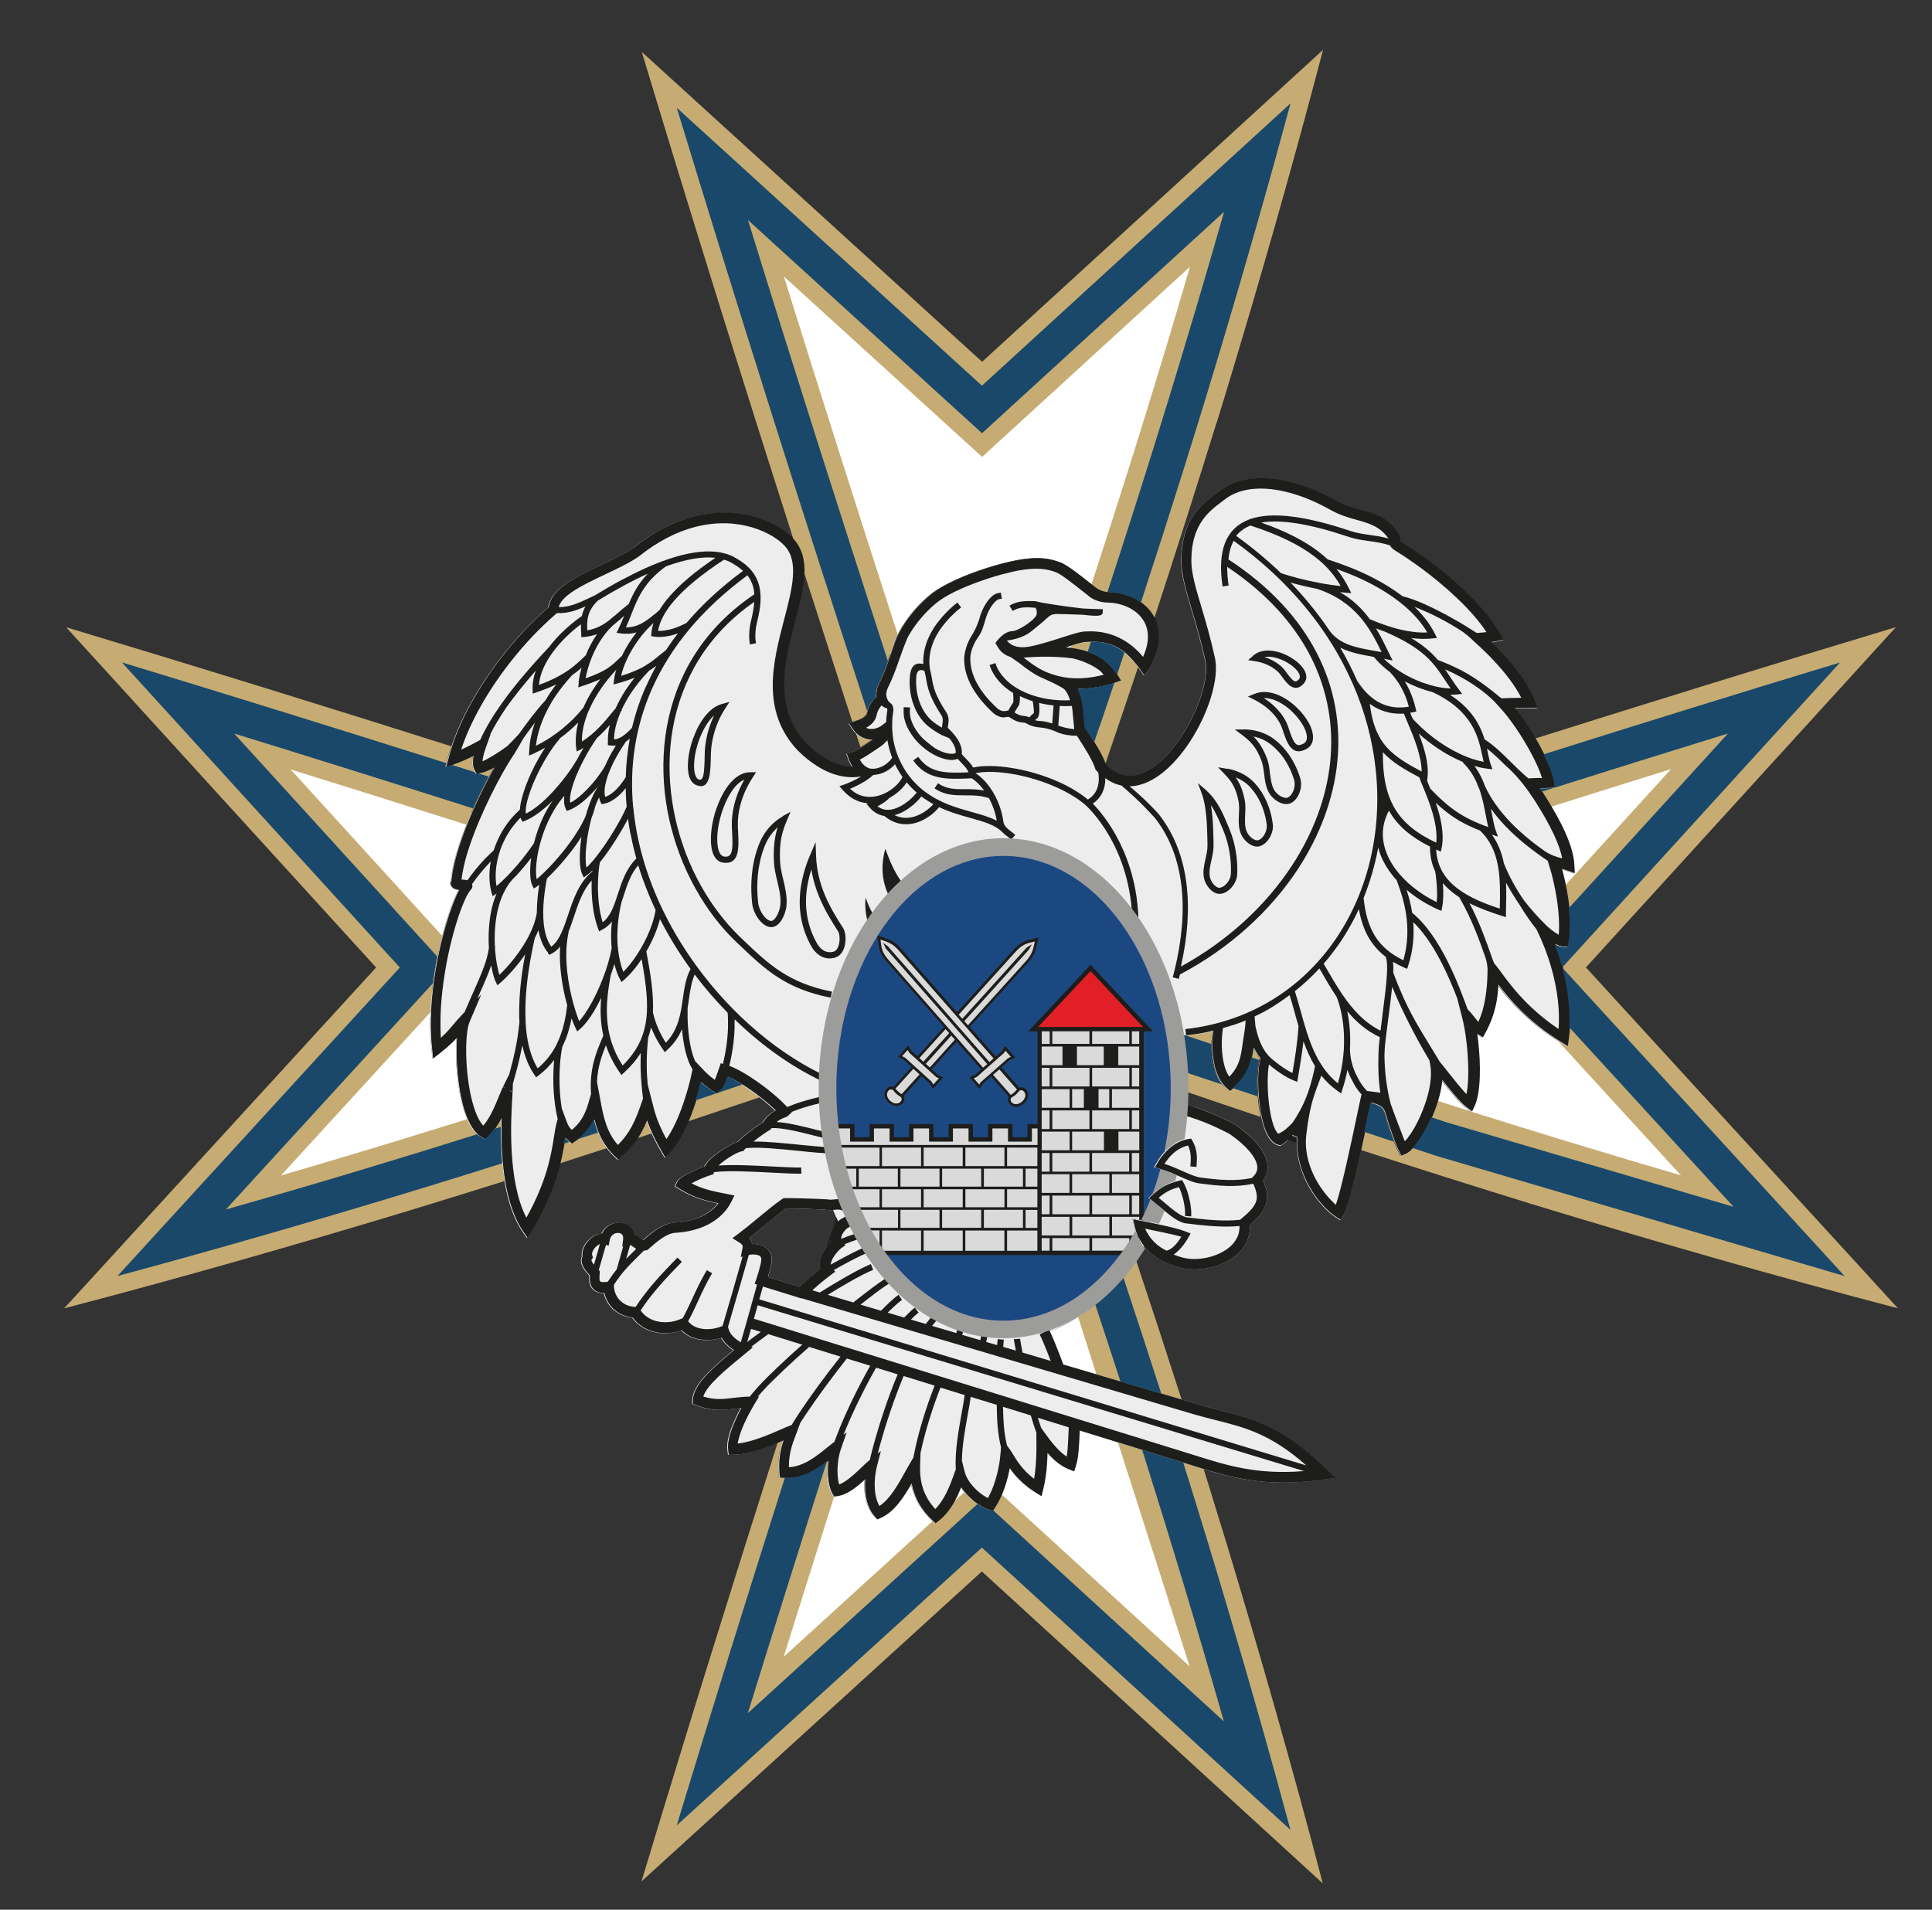
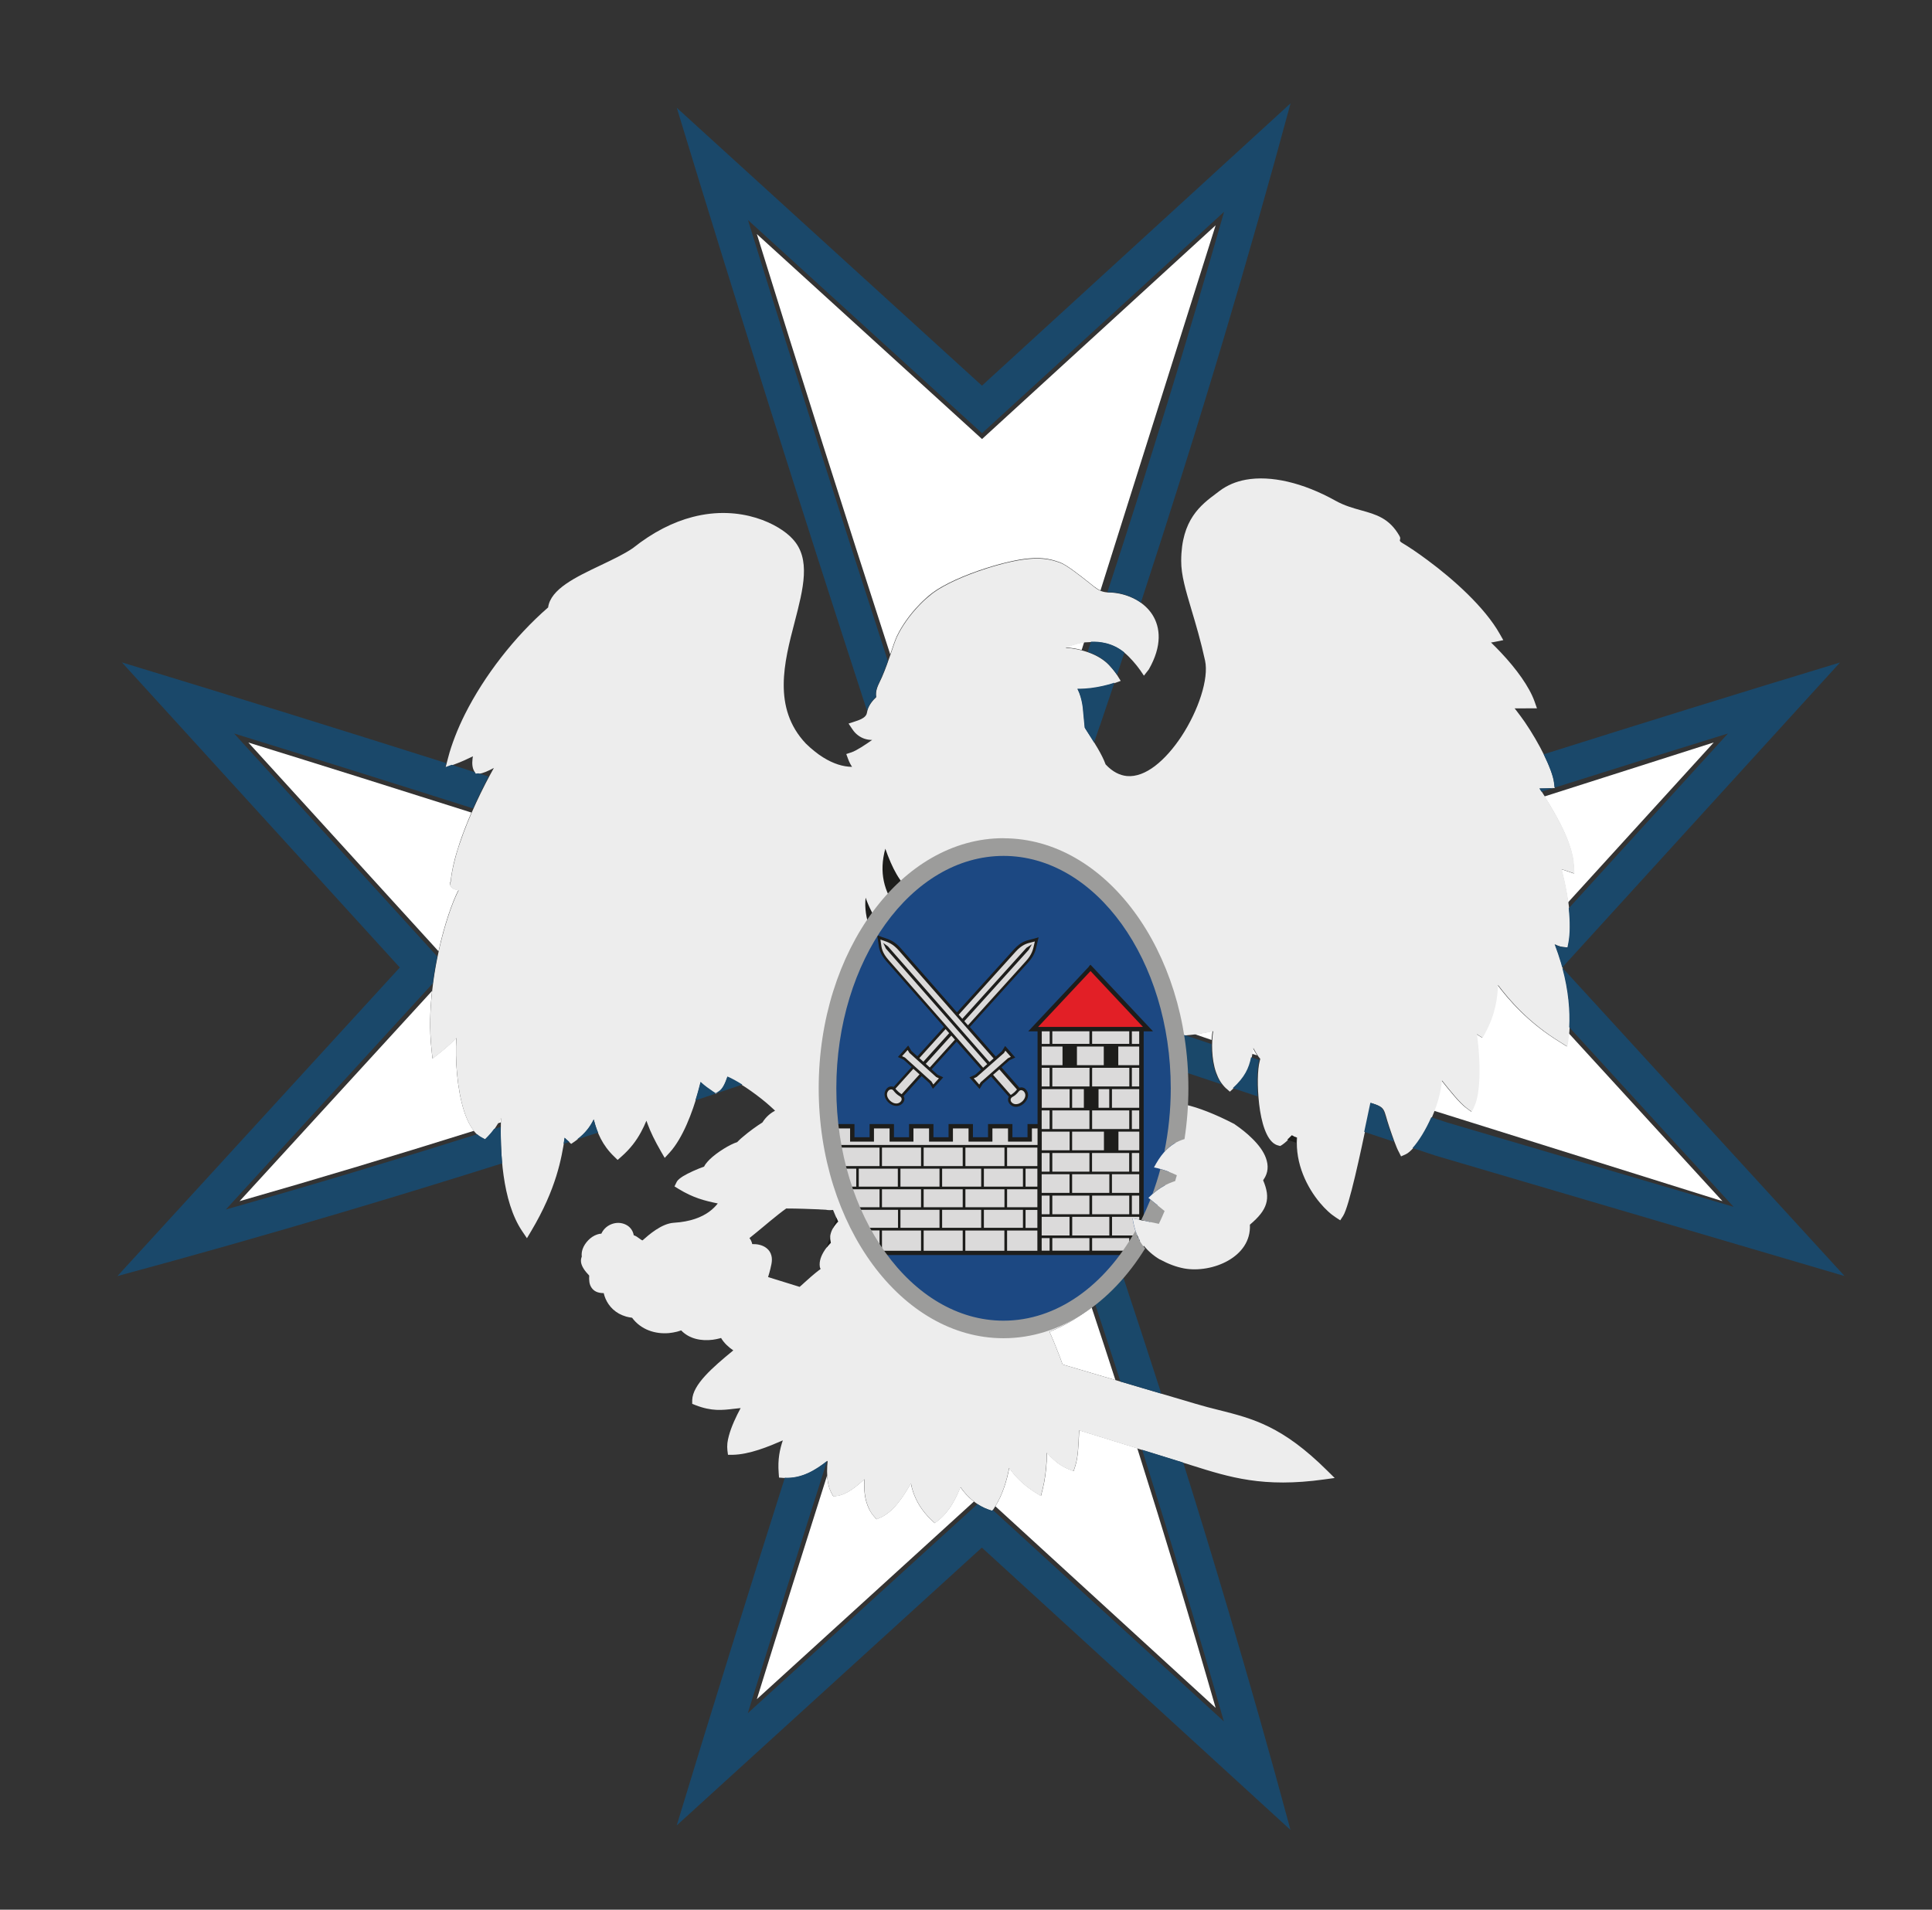
<svg xmlns="http://www.w3.org/2000/svg" id="Layer_1" version="1.1" viewBox="0 0 229 226.4">
  <rect x="0" y="0" width="229" height="226.4" fill="#333333" stroke="none" />
  <defs>
    <style>
      .st0 {
        fill: #1c4882;
      }

      .st0, .st1, .st2, .st3, .st4, .st5, .st6, .st7 {
        fill-rule: evenodd;
      }

      .st1 {
        fill: #fff;
      }

      .st2 {
        fill: #c6ac72;
      }

      .st3, .st8 {
        fill: #1d1d1b;
      }

      .st4 {
        fill: #e21f26;
      }

      .st5 {
        fill: #1a486a;
      }

      .st6 {
        fill: #dbdada;
      }

      .st7 {
        fill: #9c9c9b;
      }

      .st9 {
        fill: #ededed;
      }
    </style>
  </defs>
  <path class="st1" d="M128.51,76.11l-.3.95c-.65-.17-1.32-.27-1.94-.32.97-.32,1.8-.58,2.24-.63M105.51,77.55c-5.37-16.57-10.65-33.16-15.8-49.8l26.69,24.3,27.69-25.34-13.65,43.29c-.26-.11-.51-.27-.78-.48h0c-.23-.18-.13-.1-.5-.4-1.11-.88-2.79-2.21-3.54-2.46-.04-.01-.09-.03-.15-.05-.84-.29-2.33-.81-5.64-.06h0c-.51.11-1,.24-1.46.36-.49.14-.99.28-1.48.44-2.55.81-5.02,1.91-6.41,2.96h0c-.25.2-.5.4-.73.61-.25.22-.5.46-.74.71-1.22,1.25-2.16,2.65-2.67,3.72l-.03.05c-.25.56-.47,1.23-.72,1.97-.02.06-.04.11-.06.17M51.98,112.78l-22.54-24.75c8.82,2.73,17.64,5.51,26.44,8.3-.51,1.18-.99,2.4-1.39,3.59-.28.85-.53,1.67-.71,2.45-.17.74-.3,1.45-.36,2.1-.16.28-.08.54.18.78h0c.18.17.45.22.75.25-.72,1.38-1.67,4.06-2.37,7.27M56.17,134.06c-9.22,2.89-18.48,5.68-27.77,8.34l22.81-24.92c-.12,1.12-.2,2.25-.22,3.36-.02,1.18.02,2.36.15,3.52h0l.12,1.13.89-.7c.92-.73,1.49-1.28,1.94-1.77-.17,2.49.09,6.1.9,8.65.23.72.51,1.37.84,1.9.11.18.23.34.35.5M59.35,133.06c-.11.04-.23.07-.34.11.12-.21.24-.42.35-.64,0,.17,0,.35,0,.53M115.44,178.01l-25.73,23.43c2.74-8.85,5.52-17.69,8.33-26.53.01.23.04.46.07.68.04.27.1.53.17.76.08.25.17.48.28.68h0l.21.37.42-.06c1.16-.15,2.34-1.12,3.27-1.99-.06.83-.03,1.76.2,2.62.09.33.21.65.36.95.16.31.35.6.58.86h0l.3.33.41-.18c1.59-.69,2.72-2.45,3.65-4.08.06.32.14.64.25.97.37,1.12,1.03,2.29,2.19,3.38l.39.37.42-.33c1.31-1.03,2.09-2.59,2.62-3.94.41.6.95,1.21,1.59,1.7M134.81,171.72c3.23,10.21,6.33,20.46,9.28,30.75l-26.11-23.9c.87-1.4,1.38-3.1,1.65-4.55.59.86,1.51,1.91,3.03,2.87h0l.73.45.21-.83c.26-1.05.4-2.16.46-3.22.02-.36.03-.72.04-1.07.3.34.59.63.86.87.6.54,1.14.84,1.67,1.06l.63.26.21-.65c.31-.99.37-2.35.45-4.2l6.91,2.14-.02.02ZM129.38,154.96c.95,2.88,1.9,5.76,2.83,8.65l-6.26-1.85c-.06-.17-.12-.34-.19-.53-.1-.28-.2-.53-.29-.76-.42-1.09-.8-2.01-1.07-2.59.03-.01.07-.03.1-.04,1.72-.69,3.36-1.66,4.88-2.87M149.02,125.12l-.65-.2c.04-.23.07-.46.11-.71.18.35.37.67.54.92M185.94,122.49l18.22,19.91-34.2-10.72c.22-.58.41-1.17.56-1.77.15-.62.27-1.24.32-1.84,1.03,1.29,2.12,2.66,2.92,3.26h0l.62.46.32-.7c.7-1.51.71-4.87.38-7.75-.03-.26-.06-.51-.1-.76.04.03.09.06.13.09l.04.03h0l.51.31.31-.57c1.21-2.2,1.46-4.21,1.51-5.69,1.31,1.73,3.61,4.47,7.43,6.8h0l.81.51.13-.95c.03-.2.05-.42.07-.64M183.07,94.42l20.06-6.4-17.28,18.97c-.1-.8-.25-1.62-.42-2.4-.11-.49-.22-.98-.35-1.43-.01-.04-.02-.07-.03-.11.2.06.41.12.65.21l.86.3-.04-.91c-.11-2.71-2.16-6.15-3.46-8.22M143.61,123.29l-2.01-.69c.71-.08,1.39-.19,2.12-.38-.05.32-.09.69-.11,1.07" />
-   <path class="st2" d="M101.99,88.58c-.18-.54-.35-1.09-.53-1.63.06.06.13.12.2.17.52.4,1.11.57,1.69.56-.45.31-.92.63-1.32.88-.01,0-.02.01-.03.02M59.78,140.02c-1.61.51-3.21,1.01-4.82,1.51l-6.37,1.96c-13.6,4.12-27.25,8.03-40.99,11.62l36.98-40.41L7.84,74.36c15.25,4.59,30.46,9.3,45.64,14.11-.15.45-.28.9-.39,1.33h0l-.3,1.15,1.12-.41c.74-.27,1.48-.61,2.13-.93-.02.1-.03.2-.05.3-.07.59-.02,1.08.2,1.46l.2.35.4-.05c.45-.05,1.08-.33,1.72-.68-.99,1.76-2.23,4.24-3.24,6.78-6.93-2.21-13.87-4.39-20.82-6.55l17.97,19.73c-.5,1.91-.94,4.09-1.19,6.35-.1.89-.17,1.8-.21,2.7l-17.72,19.36c7.38-2.15,14.73-4.38,22.07-6.68.14.32.29.62.46.88.35.58.77,1.02,1.26,1.28h0l.41.22.33-.33c.65-.67,1.14-1.42,1.55-2.2-.06,2.11-.02,4.85.42,7.49M71.94,136.11c-1.87.61-3.74,1.21-5.61,1.82.29-1.16.44-2.14.57-2.95,0-.04,0-.08.02-.11.09.08.18.17.29.27l.05.04h0s0-.01-.02-.02h0s0,.01.02.02h0c.24.22.09.08,0,0h0s.04.03.06.06l.36.33.41-.28c1.18-.81,1.85-1.72,2.27-2.59.3,1.18.74,2.34,1.57,3.42M77.25,134.37c-.58.19-1.17.39-1.75.58.17-.26.33-.53.48-.79.24-.44.45-.89.64-1.35.05.15.11.3.17.46.13.34.28.71.47,1.11M90.09,130.07c-2.86.97-5.72,1.93-8.59,2.89.51-1.19.92-2.44,1.23-3.53.12-.43.22-.82.31-1.17.05.05.11.1.16.15.35.31.75.61,1.3.98l.33.22.34-.21c.49-.3.78-.99,1.05-1.77,1.09.46,2.55,1.42,3.87,2.45M142.67,174.17c.24.76.48,1.52.71,2.28l1.94,6.31c4.07,13.44,7.92,26.93,11.47,40.52l-40.41-36.98-40.34,36.74c5.24-17.39,10.64-34.74,16.15-52.05.2-.08.39-.17.58-.25-.36,1.06-.62,2.24-.49,3.88l.04.53.53.04c2.15.18,3.87-.95,5.24-2.03-.1.83-.1,1.69.01,2.43.04.27.1.53.17.76.08.25.17.48.28.68h0l.21.37.12-.02c-2.01,6.34-4.01,12.69-5.99,19.04l17.65-16.08.25.23.42-.33c.74-.58,1.31-1.33,1.76-2.12l1.32-1.21c.36.43.78.84,1.26,1.18.25.18.5.35.76.49.27.14.54.27.83.37h0l.45.15.26-.4c.32-.49.59-1.03.82-1.58l22.34,20.44-8.5-26.56,7.49,2.32c.14.04.68.21,1.21.38.48.15.95.3,1.43.45M134.6,149.23c1.85,5.56,3.67,11.12,5.46,16.7l-10.1-2.99-2.18-6.83c2.59-1.69,4.9-4.03,6.82-6.88M149.41,132.41c-2.98-1-5.96-2.01-8.94-3.03v-.63c0-2.07-.15-4.09-.43-6.01,1.35-.12,2.44-.21,3.67-.53-.2,1.31-.21,3.29.34,4.87.13.37.29.72.48,1.04.2.33.44.63.73.88h.01l.42.38.41-.38c1.83-1.67,2.1-2.92,2.37-4.8.2.38.4.72.58.98.08.11.16.22.24.31,0,.02-.05.19-.05.21-.29,1.06-.32,3.11-.08,5.16.06.53.14,1.05.25,1.55M181.94,87.56c14.23-4.49,28.49-8.9,42.78-13.21l-36.74,40.34,36.98,40.41c-14.65-3.83-29.2-8.02-43.68-12.44-6.7-2.07-13.38-4.19-20.05-6.35.29-1.31.55-2.58.78-3.65.17-.79.31-1.46.41-1.94,1.81.56,1.43.69,2.15,2.8.42,1.23.84,2.47,1.16,3.03l.25.5.54-.24c1.04-.46,2.93-3.29,3.82-6.32,1.33.42,2.66.85,3.99,1.27l.03.02h0c8.27,2.6,16.56,5.13,24.88,7.56l-14.59-15.95c.08.05.16.1.25.15h0l.81.51.13-.95c.3-2.16.23-5.28-.86-8.97-.21-.71-.46-1.45-.75-2.21h0c.14.07.28.14.42.19.19.07.37.12.54.13h0l.56.05.11-.56c.33-1.71.12-4.31-.37-6.73l12.58-13.82c-4.76,1.48-9.51,2.97-14.26,4.47-.4-.68-.79-1.29-1.1-1.78-.1-.16-.2-.31-.28-.44.61-.02,1.18,0,1.79-.06l-.08-.63c-.14-1.14-1.05-3.19-2.23-5.21M134.89,79.1c-1.28,3.83-2.57,7.66-3.88,11.48h0c-.41-1.17-1.33-2.6-2.11-3.8-.11-.18-.23-.35-.33-.52l-.19-1.99h0s-.06-1.42-.68-2.62c2.23.05,4.36-.71,4.37-.71l.73-.26-.41-.66s-.36-.57-.98-1.22c-1.12-1.17-2.9-1.78-4.53-1.99.03-.1.06-.19.1-.29.72-.23,1.3-.39,1.62-.41.1,0,.15,0,.21-.01,1.01-.06,3.11-.19,4.98,1.72h0c.51.52.88.99,1.11,1.29M144.2,50.1c-2.4,7.75-4.86,15.48-7.38,23.19-.07-.15-.16-.3-.25-.44-.47-.75-1.14-1.34-1.91-1.77-.98-.56-2.13-.85-3.2-.87h-.01c-.78-.02-1.23-.22-1.8-.67h0c-.17-.13-.16-.12-.29-.23,4.09-12.5,8.01-25.05,11.69-37.69l-24.64,22.55-23.5-21.4c4.42,14.17,8.92,28.31,13.49,42.43-.03.06-.05.11-.08.16l-.03.05c-.25.56-.47,1.23-.72,1.97-.31.89-.66,1.89-1.08,2.86h0c-.06.15-.13.3-.2.45-.31.64-.57,1.19-.46,1.91-.38.35-.99,1.03-1.1,1.85-.04.27-.21.46-.43.61-.28.19-.66.32-.96.42l-.31.1c-1.93-5.94-3.85-11.88-5.76-17.82.02-1.44-.3-2.71-1.2-3.76-6.16-19.23-12.17-38.51-18-57.85l40.34,36.74L156.82,5.91c-3.59,13.74-7.5,27.4-11.62,40.99l-.98,3.19h-.02Z" />
  <path class="st9" d="M97.9,143.42c-.1,0-.22-.01-.35-.02-.17,0-.36-.02-.53-.03-.97-.04-2.47-.1-3.83-.1-.55.39-1.2.91-1.87,1.46-.26.21-.52.43-.78.65-.59.49-1.17.97-1.71,1.4.14.17.22.33.28.51.02.07.04.13.05.2.27,0,.54.01.8.07.33.07.65.21.9.41.28.22.49.52.58.91.07.28.07.6,0,.97h0s-.02.1-.06.27c-.02.1-.04.2-.06.28-.08.32-.17.66-.28,1l3.74,1.16c.16-.13.35-.3.56-.5.47-.43,1.06-.96,1.9-1.61-.22-.67,0-1.38.37-2.01.21-.36.47-.69.71-.94.06-.06.11-.12.16-.17-.18-.53-.07-1.07.16-1.55.18-.38.46-.72.7-.96-.21-.45-.41-.91-.6-1.38-.28.03-.56.04-.84-.02M140.42,130.94c.88.19,1.77.49,2.65.83,1.08.42,2.15.92,3.21,1.47h.02l.04.04c.77.53,1.48,1.09,2.07,1.68.77.75,1.36,1.54,1.64,2.33.32.88.28,1.74-.27,2.54-.02.03-.04.06-.06.09.46,1.09.6,1.95.35,2.79s-.87,1.59-1.92,2.48c.2,3.88-4.52,5.77-7.77,5.19-.97-.18-1.89-.53-2.89-1.07h-.02c-.39-.23-.75-.49-1.09-.79-.29-.25-.55-.53-.8-.83-2.82,4.78-6.67,8.37-11.08,10.15-.03.01-.07.03-.1.04.27.58.65,1.5,1.07,2.59.09.23.18.48.29.76.07.19.13.36.19.53l15.79,4.67c.93.28,1.84.51,2.72.73,4.05,1.02,7.53,1.9,12.85,7.18l.89.88-1.24.17c-7.22,1.01-11.21-.25-15.71-1.67-.53-.17-1.07-.34-1.21-.38l-12.14-3.76c-.07,1.84-.13,3.21-.45,4.2l-.21.65-.63-.26c-.53-.22-1.07-.52-1.67-1.06-.27-.24-.55-.52-.86-.87,0,.35-.02.71-.04,1.07-.06,1.06-.2,2.17-.46,3.22l-.21.83-.73-.45h0c-1.52-.96-2.44-2.01-3.03-2.87-.28,1.5-.81,3.26-1.73,4.68l-.26.4-.45-.15h0c-.29-.1-.57-.22-.83-.37-.26-.14-.51-.3-.76-.49-.69-.51-1.29-1.16-1.72-1.8-.54,1.35-1.32,2.91-2.62,3.94l-.42.33-.39-.37c-1.17-1.1-1.83-2.26-2.2-3.38-.11-.33-.19-.65-.25-.97-.92,1.63-2.06,3.38-3.65,4.08l-.41.18-.3-.33h0c-.23-.25-.43-.54-.58-.86-.15-.3-.27-.62-.36-.95-.23-.86-.26-1.79-.2-2.62-.94.87-2.11,1.84-3.27,2l-.42.06-.21-.37c-.11-.2-.21-.43-.29-.68-.07-.23-.13-.49-.17-.76-.11-.74-.11-1.6-.01-2.43-1.37,1.07-3.09,2.2-5.24,2.03l-.53-.04-.04-.53c-.13-1.64.13-2.82.49-3.88-1.68.73-3.93,1.67-5.95,1.71h-.55l-.07-.54h0c-.03-.27-.03-.55,0-.85.03-.28.1-.58.18-.88.29-1.08.86-2.29,1.39-3.27-.26.03-.51.06-.75.08-1.42.17-2.67.32-4.58-.42l-.41-.16v-.45h0c.06-1.82,2.35-3.82,4.87-5.89-.54-.36-1.1-.87-1.45-1.47-.06.02-.12.03-.18.05-.26.07-.53.12-.81.16-1.33.17-2.77-.09-3.74-1.11-.16.06-.32.1-.48.15-.32.08-.65.14-.97.17-1.62.14-3.31-.39-4.37-1.82-.25-.03-.49-.08-.71-.14-.31-.09-.59-.21-.85-.35-1.05-.59-1.6-1.55-1.8-2.43-.72,0-1.16-.23-1.44-.64-.28-.4-.31-.89-.28-1.44-.27-.29-.53-.58-.71-.9-.26-.44-.36-.89-.17-1.35-.04-.29,0-.6.1-.89.13-.38.37-.74.67-1.05s.66-.55,1.05-.68c.16-.06.33-.09.5-.1.29-.63.82-1.02,1.39-1.19.29-.08.59-.11.87-.07.3.04.58.14.83.3.38.25.66.64.75,1.15.26.08.47.24.69.4.12.09.24.18.35.21h0c.74-.66,2.26-2,3.71-2.09,1.99-.12,3.31-.67,4.18-1.3.45-.33.78-.67,1.03-.99-1.6-.33-2.92-.67-4.64-1.72l-.49-.3.25-.51h0c.07-.14.19-.28.34-.4.11-.09.25-.18.41-.29.65-.4,1.72-.87,2.51-1.15.05-.1.1-.19.17-.29.13-.18.3-.37.5-.57.87-.84,2.4-1.78,3.25-2.04.07-.08.15-.15.23-.23.13-.13.28-.26.44-.39.73-.63,1.69-1.32,2.32-1.71.45-.72,1.03-1.15,1.5-1.4-.05-.05-.1-.1-.15-.14-.28-.27-.6-.54-.93-.83-1.48-1.23-3.28-2.46-4.56-3.01-.27.78-.56,1.47-1.05,1.77l-.34.21-.33-.22c-.55-.36-.95-.67-1.3-.98-.06-.05-.11-.1-.16-.15-.08.35-.19.74-.31,1.17-.66,2.36-1.8,5.43-3.37,7.15l-.58.63-.43-.74c-.78-1.35-1.25-2.35-1.57-3.21-.06-.16-.12-.31-.17-.46-.19.46-.4.91-.64,1.35-.55,1.02-1.27,1.98-2.34,2.92l-.43.38-.41-.4c-1.4-1.34-2.03-2.84-2.42-4.37-.42.87-1.09,1.78-2.27,2.59l-.41.28-.36-.33s-.05-.04-.06-.06h0c.09.08.24.22,0,0h0s0-.01-.02-.02h0s0,.01.02.02h0s-.05-.05-.05-.04c-.11-.1-.2-.18-.29-.27,0,.04,0,.07-.02.11-.37,2.28-.94,5.85-3.96,10.93l-.5.84-.55-.81s.03.04-.02-.03h0c-2.4-3.57-2.62-9.53-2.51-13.38-.41.78-.89,1.53-1.55,2.2l-.32.33-.41-.22h0c-.49-.26-.91-.7-1.26-1.28-.33-.53-.61-1.18-.84-1.9-.81-2.55-1.07-6.16-.9-8.65-.45.49-1.01,1.04-1.94,1.77l-.89.7-.12-1.12h0c-.12-1.16-.17-2.34-.15-3.52s.1-2.37.24-3.54c.57-5.09,2.08-9.8,3.12-11.79-.29-.03-.57-.09-.75-.25h0c-.26-.24-.34-.5-.18-.78.06-.65.18-1.36.36-2.1.18-.78.42-1.61.71-2.45,1.08-3.23,2.77-6.67,4.04-8.93-.65.35-1.28.63-1.72.68l-.41.05-.2-.35c-.22-.37-.27-.87-.2-1.46,0-.1.03-.19.05-.3-.65.32-1.39.66-2.13.93l-1.12.41.3-1.15h0c.21-.83.5-1.69.84-2.57s.74-1.77,1.18-2.65c2.26-4.49,5.83-9.13,9.84-12.62.29-2.18,3.27-3.59,6.23-5,1.38-.66,2.76-1.31,3.8-2.02h0c1.23-.98,2.44-1.76,3.61-2.36,1.19-.61,2.35-1.05,3.47-1.34,5.78-1.51,10.33.9,11.86,2.59h0c2.21,2.35,1.28,5.89.25,9.87-1.24,4.74-2.65,10.17,1.32,14.39h0c.35.34.69.65,1.04.92.34.28.68.52,1.02.73,1.2.75,2.35,1.11,3.43,1.12-.08-.12-.16-.24-.23-.38-.09-.17-.17-.35-.24-.54h0l-.22-.6.61-.2c.3-.1.7-.32,1.14-.59.41-.25.87-.57,1.32-.88-.58,0-1.17-.16-1.69-.56-.24-.18-.46-.41-.65-.7l-.46-.68.79-.26c.31-.1.68-.23.96-.42.22-.15.39-.34.43-.6.11-.82.72-1.5,1.1-1.85-.11-.72.16-1.28.46-1.91.07-.14.14-.3.21-.44h0c.43-.98.77-1.98,1.08-2.87.25-.74.47-1.41.72-1.97l.03-.05c.51-1.07,1.45-2.47,2.67-3.72.24-.25.49-.49.74-.71.24-.21.48-.41.73-.61h0c1.39-1.06,3.86-2.15,6.41-2.97.49-.16.99-.3,1.48-.44.46-.13.95-.25,1.46-.36h0c3.31-.74,4.8-.23,5.64.06.05.02.11.04.15.05.75.25,2.43,1.58,3.54,2.46.38.3.28.22.5.4h0c.58.45,1.03.65,1.8.67h.01c1.07.02,2.21.32,3.2.87.76.43,1.43,1.02,1.91,1.77.48.76.76,1.67.74,2.73-.02,1.09-.37,2.35-1.17,3.75l-.58.74-.46-.68-.02-.02c-.17-.24-.61-.84-1.3-1.54h0c-1.87-1.91-3.97-1.78-4.98-1.72-.05,0-.1,0-.2.01-.42.02-1.29.29-2.33.64,1.78.12,3.89.73,5.15,2.05.62.65.98,1.22.98,1.22l.41.66-.73.26s-2.14.77-4.37.71c.62,1.2.68,2.61.68,2.62h0l.19,1.99c.11.17.22.34.33.52.77,1.2,1.69,2.63,2.11,3.8.82.88,1.68,1.3,2.53,1.38,1.1.1,2.24-.37,3.32-1.19,1.14-.87,2.22-2.12,3.15-3.53,2.01-3.07,3.25-6.83,2.79-8.96-.51-2.34-1.09-4.29-1.59-5.96-.7-2.36-1.25-4.18-1.24-5.87.01-4.9,2.34-6.64,4.19-8.02.02-.02.05-.04.37-.28h0c.43-.33.92-.6,1.44-.83.52-.22,1.07-.38,1.66-.49,2.93-.53,6.73.31,10.67,2.51,1.03.57,2.04.85,2.97,1.11,1.8.5,3.36.93,4.57,3.04h0c.13.23.1.33.05.5,0,.03-.04.14.22.3h0c.43.25.9.56,1.41.9.5.34,1.07.74,1.67,1.19,3.04,2.25,6.76,5.57,8.54,8.73l.42.74-.84.17c-.22.05-.42.08-.62.11.03.03.06.06.1.09.37.36.73.73,1.08,1.1,1.83,1.94,3.36,4.05,3.98,5.79l.29.82h-.89c-.36.01-.71.01-1.05.01h-.71c.06.07.12.15.18.22.35.45.69.92,1.03,1.4,1.74,2.55,3.29,5.67,3.48,7.19l.08.63c-.61.06-1.17.04-1.79.06.08.13.18.28.28.44,1.25,1.97,3.67,5.79,3.79,8.73l.04.91-.86-.3c-.24-.08-.45-.15-.65-.21,0,.04.02.07.03.11.12.46.24.94.35,1.43.55,2.54.81,5.35.46,7.17l-.11.56-.56-.05h0c-.17-.02-.35-.06-.54-.13-.14-.05-.28-.11-.42-.19h0c.29.76.54,1.5.75,2.21,1.09,3.69,1.16,6.81.86,8.97l-.13.95-.81-.51h0c-3.82-2.33-6.12-5.07-7.43-6.8-.05,1.48-.3,3.48-1.51,5.69l-.31.57-.51-.31h0l-.04-.03s-.09-.06-.13-.09c.04.25.07.5.1.76.34,2.87.32,6.23-.38,7.75l-.32.7-.62-.46h0c-.8-.6-1.89-1.97-2.92-3.26-.05.59-.16,1.21-.32,1.84-.81,3.25-2.88,6.43-3.99,6.92l-.54.24-.25-.5c-.32-.56-.74-1.8-1.16-3.03-.71-2.11-.34-2.25-2.15-2.8-.11.48-.25,1.15-.41,1.94-.8,3.81-2.17,10.32-2.9,11.45l-.34.52-.52-.34h0c-.29-.19-.61-.43-.92-.72-.31-.28-.63-.62-.96-1.01-1.51-1.8-2.95-4.62-2.72-7.75-.22-.03-.38-.12-.53-.24-.09.09-.19.18-.29.29-.29.28-.59.58-.93.81l-.24.15-.27-.07c-.11-.03-.22-.07-.32-.13-1.06-.57-1.66-2.61-1.91-4.76-.23-2.05-.21-4.1.08-5.16,0-.02.05-.19.05-.21-.08-.09-.16-.2-.24-.31-.18-.26-.38-.59-.58-.98-.27,1.89-.54,3.14-2.37,4.8l-.41.38-.42-.37h-.01c-.28-.26-.52-.56-.73-.89-.19-.32-.35-.67-.48-1.04-.55-1.58-.54-3.56-.34-4.87-1.23.32-2.33.41-3.67.53.28,1.93.43,3.95.43,6.02,0,.76-.02,1.5-.05,2.19" />
-   <path class="st8" d="M59.62,128.82h0s0-.01,0,0M68.1,134.25h0c-.07-.06-.12-.11,0,0M67.23,135.15h0M67.22,135.14h0M67.22,135.14h0ZM67.22,135.13h0M67.21,135.13h0M67.21,135.13h0M67.21,135.13h0ZM69.98,130.84h0ZM80.64,156.36h0M93.62,169.01c.29-.11.04-.02,0,0h0ZM99.66,176.43c.05.09,0,.01,0,0h0ZM98.56,177.03s.04.07,0,0h0ZM113.07,174.84h0M97.9,143.42c-.1,0-.22-.01-.35-.02-.18,0-.36-.02-.53-.03-.97-.05-2.47-.1-3.83-.1-.77.55-1.71,1.33-2.65,2.11-.59.49-1.17.97-1.72,1.4.14.17.23.33.28.5.02.07.04.13.05.2.27,0,.54.01.79.07.34.07.65.21.9.41.28.22.49.52.58.91.07.28.07.6,0,.97h0s-.02.1-.06.27c-.02.1-.04.2-.06.28-.08.32-.17.66-.28,1l3.74,1.16c.16-.14.35-.3.56-.5.47-.43,1.06-.96,1.9-1.6-.22-.67,0-1.38.37-2.01.26-.44.6-.84.87-1.12-.18-.53-.07-1.07.16-1.55.25-.51.65-.94.93-1.16.05-.04.1-.07.15-.1.2-.12.41-.24.64-.36.03-.02.07-.04.1-.05-.46-.79-1.06-.73-1.58-.67-.34.03-.65.07-.98,0M130.83,80c-.09-.11-.2-.23-.32-.36-.37-.38-1.67-1.19-3.32-1.58-2.06-.29-4.25-.22-5.47-.13-.13.01-.26.02-.39.03.06.05.14.1.21.16.52.4,1.31,1.02,2.21,1.43h0s.02,0,.03.02c2.29,1.03,4.58,1.06,7.05.42M82.14,87.6c.67-1.91,1.86-3.7,3.4-4.13l.93-.26-.53.81c-.84,1.3-1.32,2.7-1.54,3.98-.04.25-.08.5-.1.73-.02.22-.03.45-.04.68v.02c-.02,1.18-.05,2.13-.22,2.76-.22.84-.65,1.2-1.46.91-.45-.16-.75-.56-.91-1.12-.15-.54-.18-1.24-.09-2.01.08-.75.27-1.57.55-2.37M84.67,84.79c-.79.7-1.42,1.85-1.85,3.05-.26.74-.44,1.51-.51,2.21-.07.68-.06,1.28.07,1.73.09.33.24.56.44.63.27.09.42-.06.52-.41.15-.55.17-1.46.19-2.59v-.02c0-.23.02-.47.04-.74.03-.26.06-.52.1-.78.17-.99.49-2.05.99-3.09M91.37,109.18h0M91.37,109.18h0M92.18,98.08c-.58.52-1.12,1.22-1.49,2.1h0c-.12.28-.22.57-.32.87-.09.29-.18.6-.25.91-.37,1.6-.45,3.33-.26,5.02h0c.01.14.04.28.08.42.04.14.09.29.15.43.3.69.8,1.29,1.28,1.35h0c.22.02.45-.2.65-.51.24-.38.41-.89.47-1.33v-.05c.1-.92-.13-1.87-.36-2.83-.18-.76-.37-1.53-.4-2.32-.06-1.26.02-2.22.18-3.03.07-.37.17-.71.27-1.04M92.78,96.75h0l.92-.5-.41.97c-.28.66-.51,1.28-.67,2.04-.15.76-.22,1.65-.16,2.85.03.72.21,1.45.38,2.18.24,1.01.48,2.03.38,3.08v.06c-.07.54-.28,1.16-.57,1.63-.34.54-.81.91-1.34.85h-.02c-.75-.09-1.47-.88-1.86-1.79-.07-.17-.13-.34-.18-.52s-.09-.36-.1-.53h0c-.19-1.77-.12-3.59.28-5.27.08-.32.16-.64.27-.97.1-.31.21-.62.34-.92h0c.46-1.1,1.16-1.95,1.89-2.55h0c.15-.12.3-.23.43-.32.14-.09.28-.18.44-.27h0l-.02-.02ZM84.97,95.73c.79-2.24,2.21-4.2,3.98-4.18h.67l-.37.57c-1.02,1.54-1.55,3.12-1.73,4.51-.03.26-.05.52-.06.78v.72h0c.08,1.26.12,2.27-.05,2.98-.21.86-.69,1.29-1.68,1.16-.78-.1-1.22-.77-1.39-1.74-.11-.64-.1-1.43,0-2.26.11-.83.32-1.71.62-2.54M88.2,92.44c-1.07.47-1.96,1.92-2.53,3.53-.28.79-.48,1.62-.58,2.39-.1.76-.11,1.48,0,2.05.11.65.36,1.09.76,1.14.51.07.76-.16.87-.61.15-.6.1-1.56.03-2.76h0c0-.26-.02-.52,0-.8,0-.26.03-.55.07-.85.16-1.27.6-2.69,1.4-4.09M123.02,168.07c.13.44.26.84.39,1.21l.57.79c.71,1,1.29,1.65,1.8,2.11.23.2.45.37.66.5.13-.81.17-1.89.23-3.23v-.24l-3.65-1.13h0ZM103.85,162.13c-1.44,2.53-2.75,5.26-3.61,7.33-.09.22-.18.44-.26.64l.38-.29-.69,1.98c-.36,1.03-.5,2.48-.33,3.62.03.21.07.4.13.58h0c.9-.35,1.91-1.32,2.66-2.04.32-.31.6-.57.82-.75h0l.15-.12c.04-.16.08-.33.12-.51.11-.43.22-.89.35-1.34.63-2.32,1.62-5.41,2.83-8.3l-2.56-.79h0ZM100.38,161.05c-1.87,2.36-3.7,4.87-4.96,6.77-.21.32-.4.61-.57.88l-.41,1.11c-.11.29-.12.31-.12.32-.42,1.1-.83,2.21-.81,3.81,1.77-.09,3.27-1.31,4.44-2.26.26-.21.51-.41.76-.6h0l.19-.14c.06-.17.12-.35.2-.55.14-.37.3-.78.48-1.21.85-2.07,2.15-4.77,3.57-7.27l-2.76-.85h-.01ZM95.92,159.67c-2.17,1.91-4.2,3.81-5.49,5.21-.22.24-.42.47-.6.68h.14l-.57.95c-.58.97-1.45,2.6-1.82,3.97-.06.23-.11.46-.14.66,1.72-.2,3.63-1.03,5.06-1.65.43-.19.82-.36,1.11-.47h0l.23-.09c.08-.13.16-.26.24-.4.22-.35.45-.72.71-1.1,1.23-1.86,3-4.29,4.83-6.6l-3.71-1.15h.01ZM70.4,149.94c.26-.91.53-1.82.71-2.45-.18.07-.35.2-.51.35-.17.18-.31.38-.38.59-.05.14-.07.27-.03.36l.1.29-.17.25c-.04.06,0,.17.07.3.06.1.13.2.21.3M87.8,159.14c.44-1.47,1.52-5.37,1.93-6.85l-.28-.09.21-.61c.19-.56.34-1.06.44-1.5.02-.1.04-.19.06-.26,0,0,.02-.09.05-.25h0c.04-.19.04-.33.01-.44-.02-.09-.07-.17-.14-.22-.1-.08-.23-.13-.38-.16-.29-.06-.63-.05-.94.01-.42,1.47-1.89,6.61-2.47,8.53l.09.33c.15.55.73,1.07,1.27,1.41.05.03.1.06.15.09M91.06,158.17c-.63.46-1.26.92-1.89,1.4-.04.03-.08.06-.12.09l.19.07-.83.68-.12.1c-2.28,1.87-4.49,3.68-4.93,5.05,1.36.43,2.38.31,3.5.17.61-.07,1.25-.15,1.99-.16h.03c.08-.12.18-.24.29-.37.2-.24.44-.52.71-.82,1.24-1.34,3.15-3.14,5.21-4.97l-4.04-1.25h.01ZM89.02,157.54c-.17.6-.33,1.14-.45,1.56.06-.04.11-.08.15-.12.47-.36.96-.72,1.46-1.08l-1.17-.36h.01ZM154.57,174.4l-64.76-19.66c-.14.52-.3,1.06-.45,1.6l51.04,15.81c.68.21.95.3,1.22.38,3.87,1.22,7.35,2.32,12.94,1.87M90.43,152.51c-.11.38-.25.92-.43,1.53l64.83,19.69c-4.21-3.72-7.23-4.49-10.68-5.36-.88-.22-1.78-.45-2.77-.74l-46.33-13.71-.03.02-.3-.09-4.29-1.33h0ZM74.69,147.59c-.11.4-.28.99-.47,1.65.23-.23.46-.47.72-.72.15-.15.31-.31.47-.47-.13-.08-.25-.17-.37-.25-.13-.1-.26-.19-.36-.2M72.05,151.94c.38-.58.72-1.05,1.05-1.46.31-1.08.58-2.05.77-2.72l-.11.03.1-.88c.04-.32-.06-.53-.22-.64-.08-.05-.18-.09-.29-.1-.12-.02-.25,0-.37.03-.32.09-.61.36-.7.79l-.14.7-.31-.11c-.2.69-.52,1.81-.86,2.99l.13.13-.02.28c-.03.42-.05.78.05.92.07.1.31.13.86.06h.07v-.02ZM118.89,166.79v.16c.03,1.21.07,2.78.47,4.42l.37.51c.12.16.22.34.35.54h0c.42.7,1.09,1.83,2.49,2.9.12-.69.19-1.4.23-2.1.06-1.02.06-1.99.04-2.79v-.6c-.22-.57-.44-1.27-.66-2.03l-3.29-1.02h0ZM115.06,165.6c-.08.61-.21,1.34-.36,2.14-.3,1.66-.66,3.63-.69,5.42l.36,1.42c.19.74.93,1.78,1.94,2.53.19.14.39.27.61.39.06.03.12.06.18.1.68-1.22,1.09-2.67,1.31-3.91.05-.27.09-.53.12-.79.02-.19.05-.43.07-.7h0l.05-.62c-.43-1.74-.47-3.36-.5-4.62v-.41l-3.09-.95h0ZM111.48,164.49c-1.01,2.58-1.75,5.04-2.22,7.08-.05.23-.1.45-.15.67l-.05,1.53c-.03.8.03,1.72.34,2.67.26.81.71,1.65,1.46,2.46,1.12-1.13,1.76-2.84,2.2-4.06-.02.05-.02.07.03-.09h0s-.02.06-.03.09c.01-.03.02-.06.03-.09.02-.06.01-.04,0,0h0s.05-.13.08-.23l.12-.32c-.13-2.1.32-4.56.68-6.58.15-.84.29-1.6.37-2.23l-2.87-.89h.01ZM108.25,172.86c.01-.07.03-.13.04-.2.08-.39.16-.81.26-1.25.47-2.06,1.21-4.54,2.23-7.14l-3.67-1.14c-1.2,2.87-2.19,5.96-2.83,8.27-.09.33-.17.64-.24.92l.37-.3-.46,1.79c-.21.81-.45,2.45-.08,3.82.07.25.15.49.26.71.03.07.07.14.11.2,1.24-.8,2.22-2.56,3.04-4.03.21-.39.42-.76.62-1.09h0l.34-.59v.03ZM65.96,123.84h0ZM66.68,123.99s0-.02,0,0h0ZM73.43,116c-.22-.44-.43-1.02-.61-1.72-.13.45-.28.91-.44,1.37-.28,1.56-.55,3.32-.41,5.19.13,1.76.62,3.61,1.83,5.48,1.78-1.75,2.59-3.57,2.82-5.65.02-.19.04-.38.05-.57v-.02h0c.11-1.86-.18-3.95-.62-6.37-.14.21-.29.42-.43.62-.27.36-.53.69-.79.98-.27.3-.54.57-.81.81h0l-.36.31-.21-.43h-.02ZM73.65,107.06h0ZM73.65,107.06h0ZM73.65,107.06h0M73.65,107.06h0ZM64.97,112.95c-.61-.71-.96-1.65-1.15-2.68-.13.32-.27.63-.43.95-.48,2.11-1.03,5.06-1.11,7.99-.02.65,0,1.3.02,1.94h0v.05c.11,2.04.52,3.97,1.43,5.46.96-.81,1.68-1.74,2.22-2.78h0v-.02h0c.05-.09.09-.18.13-.27.61-1.29.96-2.75,1.14-4.37h.02c-.39-1.42-.75-3.19-.85-4.99-.04-.65-.04-1.31,0-1.95v-.06c-.28.35-.61.63-1.01.84l-.26.14-.19-.22.04-.03ZM73.64,107.04v.02h0v-.02h0ZM70.87,110.03c-.55-1.47-.81-3.61-.74-5.64-1.06,1.15-1.61,2.79-2.12,4.33-.21.62-.41,1.23-.64,1.79h.03c-.13.57-.21,1.17-.25,1.79s-.04,1.25,0,1.87c.15,2.83.96,5.55,1.5,6.89.12-.14.25-.28.37-.45.25-.32.5-.7.75-1.11,1.25-2.06,2.36-4.97,2.73-7.08-.06-.66-.08-1.38-.05-2.16.02-.32.04-.65.08-1-.31.39-.68.72-1.16.96l-.36.19-.14-.39h0ZM69.01,103.63c-.37-.74-.37-2.49-.09-4.42-.98,1.53-2.24,3.05-3.34,4.19-.26.27-.51.52-.75.74-.07.34-.14.7-.19,1.08-.06.4-.12.82-.16,1.25-.21,2.05-.13,4.37.86,5.76.96-.69,1.46-2.17,1.99-3.75.62-1.87,1.3-3.88,2.88-5.16,0-.04,0-.08,0-.11-.24.23-.46.42-.67.56l-.34.26-.2-.4h0ZM61.77,97.13c-.03-.06-.05-.12-.08-.19-.26.26-.5.53-.72.81-.35.43-.65.88-.91,1.34-1.19,2.1-1.49,4.35-1.21,5.95.02-.01.03-.03.05-.04.17-.14.38-.32.61-.54.21-.2.43-.42.66-.65.13-.14.26-.28.4-.42.91-.98,1.89-2.18,2.71-3.41.27-1.1.68-2.26,1.24-3.38.29-.58.62-1.15,1-1.69-.29.29-.58.56-.88.82-.39.34-.79.64-1.18.91-.41.27-.82.49-1.22.66h0l-.31.13-.15-.31h-.01ZM65.78,87.1h0ZM67.04,95.84c-.18-.37-.22-.88-.15-1.49-.22.26-.43.52-.63.79-.41.57-.77,1.18-1.08,1.8-1.42,2.83-1.84,5.92-1.57,7.28.12-.1.26-.21.4-.34.31-.28.66-.61,1.03-1,1.59-1.64,3.51-4.08,4.38-6.15.07-.25.14-.49.21-.72.18-.56.38-1.09.6-1.58.2-.44.42-.84.65-1.19-.55.65-1.17,1.29-1.79,1.8-.27.22-.53.41-.8.58-.27.17-.54.31-.8.4h0l-.31.12-.15-.3h0ZM71.58,95.29c-.05,0-.02,0,0,0h0ZM71.44,94.57s-.06.01,0,0h0ZM71.01,93.14v-.06s-.02.03-.03.04l.02.02h0ZM68.28,88.56c-.09-.89,0-1.87.25-2.9-.61.61-1.34,1.27-2.21,1.9h.02v.02c-.31.36-.63.78-.94,1.23-.31.46-.62.95-.91,1.46-1.32,2.32-2.32,4.98-2.16,6.19.24-.12.49-.26.73-.42.37-.25.75-.54,1.11-.85,1.89-1.64,3.57-3.99,4.17-5.07h.02c.09-.18.19-.37.29-.55.17-.31.34-.62.51-.91-.11.06-.22.13-.34.19h0l-.47.24-.06-.53h0ZM72.49,78.91h0ZM73.03,79.4s.03-.03,0,0h0ZM72.06,88.05c-.04-.59.03-1.31.22-2.11-.44.5-.94,1.04-1.52,1.55h0c-.25.35-.5.73-.75,1.14s-.5.84-.73,1.28c-1.06,1.98-1.88,4.15-1.69,5.26.1-.05.21-.11.32-.18.24-.15.48-.32.72-.52,1.25-1.03,2.49-2.6,3.09-3.67.15-.34.31-.69.49-1.04.2-.38.42-.77.66-1.16.04-.07.09-.14.13-.22-.21.03-.42.03-.64,0l-.3-.04-.02-.3h0ZM76.5,78.92h0ZM76.5,78.92h0M76.5,78.91h0ZM76.5,78.91h0M76.5,78.91h0ZM76.5,78.91h0M77.04,79.42s0,.01,0,0h0ZM68.58,80.92c.05-.5.17-1.1.35-1.75-.33.29-.71.59-1.14.9-.4.44-.78.88-1.12,1.32-.36.45-.68.9-.97,1.34-.16.24-.3.48-.44.72h0s0,.01,0,.01c-1.02,1.76-1.57,3.45-1.74,4.96.24-.12.47-.24.7-.37.4-.22.78-.46,1.13-.69,1.78-1.19,3.05-2.53,3.81-3.49.3-.7.68-1.41,1.14-2.13.26-.4.54-.81.85-1.22-.55.25-1.22.51-2.07.79l-.54.18.06-.56h-.01ZM72.78,80.61c.04-.37.13-.8.28-1.27-.02.02-.04.03-.05.05l.02.02h0c-.42.45-.8.9-1.16,1.36-.35.45-.67.9-.96,1.36-.45.71-.82,1.41-1.11,2.09h0s0,.02-.02.02c-.55,1.31-.82,2.55-.81,3.67,1.59-.98,2.76-2.43,3.56-3.41.16-.2.31-.38.44-.53.32-.71.72-1.45,1.21-2.2.3-.46.65-.93,1.04-1.42-.56.22-1.21.44-1.98.65l-.52.14.06-.53h0ZM68.89,75.08c-.02-.37-.04-.72-.03-1.07-.2.15-.41.31-.61.47-.4.33-.78.67-1.15,1.03-.53.52-1.02,1.08-1.46,1.65h0s0,.02-.02.03c-.97,1.29-1.64,2.68-1.74,4.01,3.09-1.13,4.37-2.37,5.47-3.44.03-.03.06-.05.08-.08.34-.84.78-1.7,1.34-2.5-.44.16-.92.27-1.47.33l-.39.04-.02-.39v-.09M73.3,74.55c.26-.51.48-1.03.68-1.55-.1.09-.2.18-.3.27-.04.03-.08.07-.12.1l.02.02h0c-.08.06-.15.11-.23.17-.22.19-.44.38-.67.56-.06.06-.12.11-.18.17-.34.33-.64.68-.91,1.05-1.25,1.67-1.93,3.66-2.18,5.08,2.42-.85,3.05-1.47,3.87-2.25.15-.14.3-.29.43-.41.44-.92,1.03-1.89,1.74-2.79-.56.16-1.17.22-1.87.12l-.51-.07.24-.46h-.01ZM84.79,66.13c-1.56-.18-3.52.17-5.85,1.01-2.62,1.88-3.38,3.83-4.12,5.72-.2.51-.4,1.02-.63,1.52.69,0,1.29-.17,1.86-.47.33-.18.66-.4.99-.65.21-.18.43-.36.65-.52.16-.14.32-.27.48-.42.31-.51.69-1.04,1.16-1.58,1.21-1.41,2.99-2.94,5.47-4.61M73.97,69.41c-.98.53-2.01,1.12-3.09,1.78-1.28,1.22-1.33,2.33-1.27,3.54,1.09-.19,1.88-.64,2.59-1.19.22-.2.45-.39.69-.57.1-.09.2-.17.3-.26.42-.37.85-.74,1.33-1.1.5-1.19,1.11-2.4,2.27-3.6-.9.4-1.84.87-2.82,1.4M77.71,107.89c-.81-1.72-1.51-3.5-2.06-5.31-.89,1.01-1.32,2.34-1.73,3.61-.09.28-.18.56-.28.84h0v.02h0,0c-.13.59-.24,1.15-.31,1.69-.07.53-.12,1.05-.14,1.55-.03.73-.02,1.4.04,2.01h.04s-.02.1-.02.15c.11,1.15.36,2.08.63,2.77.13-.13.25-.26.38-.4.26-.29.51-.6.75-.93,1.24-1.68,2.35-3.93,2.7-5.99M81.85,114.87c-1.35-1.87-2.57-3.85-3.62-5.91-.34,1.31-.93,2.64-1.62,3.83.52,2.78.89,5.13.78,7.25.15.62.35,1.25.63,1.89.24.56.54,1.12.9,1.69,1.5-1.57,1.76-3.42,2.01-5.19.18-1.25.35-2.46.92-3.55M74.17,92.17c.04-1.53.2-3.07.48-4.6-.14.12-.29.23-.44.33h0c-.25.35-.49.71-.71,1.08-.22.36-.43.73-.63,1.11-.18.34-.34.67-.48,1.01h0s0,.02-.02.03c-.57,1.32-.86,2.55-.64,3.35.04-.01.09-.03.13-.05.14-.06.28-.13.42-.22.71-.44,1.35-1.21,1.87-2.05M74.28,95.68c-.07-.74-.11-1.49-.12-2.24-.44.56-.94,1.05-1.48,1.39-.17.11-.35.2-.53.28s-.37.13-.56.17h0l-.28.06-.12-.25c-.09-.17-.15-.36-.18-.57-.03.07-.07.14-.1.21-.14.3-.27.63-.39.96h0c-.08.4-.22.82-.4,1.25-.61,2.24-.86,4.7-.61,5.91.1-.09.2-.19.31-.3.18-.19.38-.41.58-.64,0-.02,0-.04,0-.06h.04c.07-.08.14-.17.2-.25,1.43-1.8,3.01-4.48,3.62-5.92M74.73,98.88c-.12-.6-.21-1.21-.29-1.82-.79,1.52-2.05,3.55-3.2,5-.05.06-.1.12-.14.18-.05.26-.09.54-.12.83-.04.36-.07.75-.09,1.14-.08,1.81.1,3.73.54,5.13.94-.7,1.37-2,1.81-3.37.48-1.47.99-3.03,2.19-4.19-.27-.96-.5-1.92-.68-2.9M81.38,73.84c1.83-2.15,4.05-4.21,6.69-6.16-.32-.29-.7-.57-1.15-.83h0c-.33-.22-.7-.38-1.1-.5-2.74,1.79-4.67,3.41-5.93,4.88-1.12,1.31-1.71,2.49-1.89,3.56h.14c.18,0,.35,0,.52-.03.89-.1,1.82-.44,2.73-.92M78.93,77.08c.44-.67.91-1.33,1.42-1.99-.54.2-1.09.33-1.63.39-.21.02-.41.03-.6.03s-.39-.01-.59-.04h0l-.35-.05.03-.34c.03-.39.11-.79.24-1.21-.04.04-.08.07-.12.11-.36.33-.7.69-1.01,1.06-.85,1-1.54,2.11-2.02,3.15h0c-.33.71-.56,1.37-.68,1.94,1.3-.4,2.2-.81,2.9-1.22h0l.02-.02h0s0,.01-.02.01h0s0-.01,0-.01h0c.68-.4,1.17-.8,1.66-1.21.23-.19.45-.37.74-.59M76.58,81.37c.36-.82.77-1.63,1.22-2.44-.26.19-.54.39-.86.58-.42.43-.8.86-1.14,1.28-.37.45-.7.91-1.01,1.37-.45.69-.82,1.36-1.12,2.01l.05.04s-.08.09-.13.14c-.55,1.27-.81,2.42-.81,3.31.34-.02.67-.16.98-.36.4-.26.79-.63,1.15-1.01.39-1.66.94-3.31,1.66-4.93M56.91,87.74c.58-1.3,1.42-2.74,2.58-4.37,1.37-1.93,3.2-4.13,5.59-6.66.45-.6.97-1.18,1.52-1.72.39-.38.79-.74,1.2-1.08.38-.31.78-.61,1.17-.88.08-.38.21-.75.42-1.14-1.1.49-2.14.86-3.38.79l-.05.05c-3.96,3.4-7.5,7.98-9.73,12.4-.44.87-.82,1.72-1.14,2.54-.16.41-.3.81-.43,1.2.48-.21.93-.44,1.33-.65.21-.11.33-.17.4-.21.07-.04.19-.1.35-.19h0l.18-.1v.02ZM60.11,88.48c.4-.4.86-.88,1.36-1.41.94-1.3,2.03-2.81,3.19-4.05.14-.23.28-.46.43-.7.26-.39.53-.79.83-1.18-.65.32-1.41.63-2.3.93l-.47.16-.02-.49c-.03-.73.11-1.48.37-2.23-1.37,1.57-2.5,2.99-3.43,4.28-.82,1.2-1.47,2.29-1.97,3.29l.05-.03-.55,1.54c-.21.58-.34,1.07-.39,1.47,0,.07-.02.14-.02.2.61-.26,1.44-.78,2.12-1.23.18-.12.35-.24.5-.35.08-.06.19-.13.29-.21M55.4,104.37c.61-.88,1.3-1.73,2.07-2.54.18-.18.36-.37.54-.54.17-.17.34-.32.51-.48.22-.7.52-1.4.91-2.09.28-.49.6-.97.97-1.44.36-.45.77-.88,1.22-1.29.1-1.55,1.03-3.98,2.23-6.09.25-.43.5-.86.76-1.25-.02.01-.04.02-.06.03-.42.23-.86.46-1.31.66h0l-.54.24.03-.59c.04-1.03.26-2.15.68-3.33-.47.62-.92,1.24-1.34,1.82-.39.69-.76,1.32-1.08,1.84l.02.03c-.05.05-.09.09-.12.12-.04.07-.08.13-.12.19h0c-.03.06-.07.12-.14.22-1.15,1.74-3.57,6.26-4.97,10.42-.27.79-.5,1.58-.67,2.34-.13.56-.23,1.11-.29,1.63h.03c.23.02.47.03.67.09M55.06,120.01c.35-.84.7-1.61,1.02-2.34.92-2.06,1.66-3.73,1.87-5.28-.1-1.63,0-3.52.48-5.25.12-.41.26-.81.42-1.19,0,0-.03.02-.04.02h0l-.42.28-.14-.49c-.27-.98-.33-2.25-.08-3.63-.06.06-.13.13-.19.2-.75.79-1.43,1.63-2.03,2.49.1.22.05.45-.18.71-.88.97-2.68,6.13-3.33,11.9-.13,1.12-.21,2.27-.23,3.42,0,.74,0,1.47.04,2.19.7-.63,1.1-1.11,1.51-1.6.26-.31.52-.62.83-.95l.44-.47h.03ZM60.37,127.32c.3-1.08.52-1.98.69-2.8.25-1.19.39-2.2.51-3.33-.04-.66-.04-1.33-.02-2,.06-2.11.35-4.23.7-6.05-.39.57-.81,1.11-1.23,1.61-.29.34-.59.67-.87.96-.29.3-.57.57-.83.79h0l-.36.31-.21-.43c-.17-.35-.37-1.04-.53-1.93-.36,1.07-.87,2.22-1.45,3.51-.07.15-.13.3-.2.45l.47-.5-1.38,3.24c-.64,1.51-.56,6.75.52,10.13.2.64.44,1.19.7,1.63.13.21.27.4.41.54.85-1.03,1.37-2.32,1.89-3.58.14-.33.27-.67.41-.98v-.03h.02l.77-1.54h-.01ZM59.89,129.01v-.02l-.27-.16-.02.04.29.14h0ZM60.42,129.27l-.09-.03.36.22.02-.04-.29-.15h0ZM66.11,132.69c-.5-2.06-.61-4.43-.47-6.45,0-.2.03-.39.05-.59-.51.67-1.11,1.28-1.83,1.83l-.31.24-.22-.32c-.68-.99-1.14-2.18-1.42-3.47-.05.24-.09.49-.15.74-.22,1.07-.53,2.27-.97,3.81l-.02.68c0,.21-.02.46-.04.78-.16,2.65-.61,10.02,1.66,14.42,2.45-4.39,2.95-7.52,3.27-9.57.11-.69.2-1.26.33-1.72l.1-.36.02-.02ZM70.06,129.7c-.23-2.96.62-4.97,1.33-6.64.04-.09.07-.17.12-.28-.14-.64-.23-1.27-.28-1.89-.07-.89-.04-1.76.03-2.59-.27.56-.56,1.09-.85,1.58-.26.43-.53.83-.8,1.18-.28.36-.55.67-.83.91h0l-.36.31-.21-.43c-.13-.26-.29-.64-.46-1.12-.22,1.13-.53,2.18-.99,3.14-.03.07-.07.15-.11.22-.06.31-.11.64-.16.98-.05.36-.09.77-.12,1.21-.11,1.61-.06,3.44.22,5.13l.59,1.59c.18.47.33.69.6.95,1.38-1.12,1.75-2.44,2.05-3.48.02-.05.03-.12.09-.31l.14-.47h0ZM76.22,130.26c-.18-1.48-.27-2.66-.29-3.73,0-.59,0-1.15.02-1.7-.5.8-1.15,1.57-1.98,2.33l-.31.29-.24-.35c-.74-1.07-1.25-2.13-1.6-3.18-.49,1.19-.98,2.57-1.06,4.35l.37,1.97c.12.64,0,0,.04.23.34,1.82.69,3.7,2.07,5.27.71-.71,1.22-1.42,1.63-2.17.49-.91.85-1.89,1.22-2.97l.11-.33h.02ZM82.08,126.77c-.71-1.14-1.09-2.93-1.24-4.77-.36.85-.9,1.68-1.73,2.45l-.31.29-.24-.35c-.5-.73-.9-1.45-1.21-2.17-.06-.14-.12-.29-.18-.43-.09.45-.22.88-.37,1.31h.02c-.12,1.18-.18,2.23-.16,3.42,0,.65.05,1.35.12,2.12v-.03l.52,2.03c.18.73.35,1.39.65,2.18.24.62.56,1.33,1.04,2.22,1.14-1.62,2-4.03,2.54-5.95.12-.42.22-.83.32-1.22.09-.38.16-.71.21-.98h0l.02-.12ZM85.69,126.13c.33-1.33.55-2.83.6-4.27,0-.32,0-.63,0-.94,0-.28-.02-.56-.04-.85-1.38-1.41-2.7-2.93-3.91-4.54-.39.9-.54,1.93-.69,2.98-.05.33-.09.66-.15.99h0c0,.39,0,.79,0,1.18,0,.38.03.78.06,1.19.11,1.48.38,2.91.84,3.94l.72.76c.31.33.58.61.9.89.21.18.43.36.7.56.14-.29.29-.74.45-1.21.02-.06.04-.13.07-.19l.19-.57.25.07h0ZM159.07,117.83h0s0-.01,0,0h0M169.49,100.36c-2.12-1.06-3.68-2.31-4.73-4.03-.05-.07-.09-.15-.13-.22-.08.15-.16.3-.22.45-.8,1.79-.59,3.6.24,5.25.86,1.68,2.37,3.18,4.17,4.32.47.3.96.57,1.47.82.08-.72.06-1.62-.03-2.49-.02-.21-.05-.42-.07-.62-.02-.18-.05-.36-.08-.54-.4-.84-.62-1.8-.61-2.92M170.17,95.14c.58,1.68,1.06,3.66.71,5.37l-.09.45-.41-.18s-.1-.04-.15-.07c.09,2.08,1.12,3.55,2.53,4.63,1.45,1.1,3.31,1.82,5.01,2.38.09-3.61.1-6.92-2.35-9.26-1.19-.46-2.16-.95-3.04-1.53-.78-.51-1.49-1.1-2.22-1.78M168.26,92.17c-1.79-.95-3.24-1.79-4.35-3-.03,2.94.45,5.1,1.47,6.77,1.04,1.7,2.65,2.93,4.86,3.96.24-2.24-.89-4.97-1.57-6.62-.19-.46-.35-.84-.43-1.11h.03s0,0,0,0ZM166.41,84.6h-.04c-.38.02-.76.02-1.14-.03-1.01-.11-1.98-.48-2.87-1.13.29,2.41.96,3.96,1.99,5.13,1.03,1.16,2.43,1.98,4.16,2.9-.01-1.9-1-4.24-1.66-5.79-.18-.43-.34-.8-.45-1.09M173.44,90.35c-1.88-.77-3.74-1.99-5.28-3.39.63,1.61,1.22,3.54,1.05,5.15l-.05.47c.06.14.11.28.18.44.06.15.13.3.19.47,1.13,1.18,2.12,2.08,3.26,2.83,1.01.66,2.14,1.21,3.61,1.73-.1-.4-.18-.86-.28-1.34-.18-.97-.39-2.09-.78-3.18-.09-.2-.18-.39-.26-.59h.02c-.39-.92-.92-1.79-1.7-2.53h-.01l.04-.05h.01ZM176.32,91.13s.03,0,0,0h0ZM169.71,82.03c-1.04-.27-2.14-.69-3.2-1.25.07.12.14.23.21.36.43.78.81,1.71,1.08,2.85l.08.36-.36.08c-.12.03-.25.05-.37.07.05.14.11.3.19.48.14.34.33.45.48.62,1.65,1.72,3.86,3.27,6.07,4.14.43.17.85.31,1.28.42.23.06.46.11.69.16-.06-.23-.11-.49-.17-.76-.44-2.09-1.1-5.26-5.85-7.49-.06-.03-.08-.04-.12-.05M164.05,74.85c-.32-.11-.64-.22-.95-.35.56.92,1.01,1.84,1.43,2.71.07.15.14.29.21.43l.33.66-.73-.14h0c-.1-.02-.2-.04-.3-.06,1.68,1.67,4.08,2.82,6.15,3.29.44.1.88.17,1.3.2.15.01.3.02.45.03-.24-.35-.46-.68-.68-1.01-1.31-1.99-2.48-3.75-7.19-5.76M158.41,67.45c.62.75,1.09,1.52,1.47,2.29l.29.58-.65-.05h0c-.22-.02-.45-.04-.7-.07,1.56.9,2.68,2.02,3.55,3.21.55.23,1.12.46,1.69.66v-.02c.09.03.17.07.24.1.54.18,1.1.35,1.65.48,1.08.26,2.16.4,3.22.35-1.1-1.91-3.23-3.99-6.76-5.82-.75-.39-1.56-.76-2.45-1.12-.5-.2-1.02-.4-1.56-.59M152.31,78.4c-.79-.4-1.69-.64-2.44-.51.76.24,1.38.6,1.85.99.13.11.26.23.37.35s.22.24.3.37h0c.38.53.7.95.98,1.12.17.11.35.07.58-.17.17-.18.16-.43.02-.71-.13-.25-.35-.51-.63-.75-.29-.26-.65-.49-1.04-.7M148.53,77.73c1.07-.93,2.76-.68,4.12.02.44.23.85.5,1.19.8.35.31.63.64.8.97.29.56.29,1.1-.14,1.55-.53.56-1,.59-1.5.29-.39-.24-.75-.72-1.18-1.32h0c-.07-.1-.15-.2-.24-.29-.09-.1-.19-.19-.31-.29-.59-.49-1.44-.91-2.55-1.08l-.78-.12.6-.52h-.01ZM144.85,98.1c-.34-.82-.74-1.79-1.32-2.65.25,1.44.28,3.08.31,4.39v.4c.01.59-.12,1.17-.25,1.74-.16.69-.31,1.38-.18,2.01.1.43.42.95.82,1.17.06.04.13.06.2.08.06.01.12.02.17,0h0c.45-.06.89-.51,1.13-1,.05-.1.08-.2.11-.3.02-.09.04-.18.05-.28h0c.07-1.23-.08-2.57-.41-3.8-.07-.24-.14-.48-.21-.7-.08-.23-.16-.46-.25-.66h0c-.07-.16-.12-.29-.17-.41M143.04,93.77h0c1.27,1.12,1.96,2.77,2.49,4.05.06.15.12.3.17.4h0c.1.24.19.48.27.71.08.25.16.5.23.74.35,1.3.52,2.72.44,4.03h0c0,.14-.03.28-.07.43-.04.14-.09.27-.15.41-.33.69-.98,1.32-1.69,1.42h0c-.15.02-.29.01-.44-.02-.13-.03-.27-.08-.39-.15-.58-.32-1.05-1.05-1.18-1.65-.18-.79,0-1.56.17-2.33.12-.53.24-1.06.23-1.57v-.4c-.04-1.75-.08-4.12-.65-5.68l-.48-1.32,1.07.92h-.02ZM148.15,93.28h0M148.14,93.27h0c-.48-.51-1.07-.87-1.67-1.11.11.15.21.32.31.49.31.55.56,1.22.75,2.15.12.59.09,1.17.06,1.76-.03.71-.07,1.41.18,2.01.17.41.58.86,1.01,1.01.07.02.14.04.21.04.06,0,.12,0,.17-.02h0c.43-.14.79-.66.93-1.19.03-.11.05-.21.06-.31v-.28h0c-.14-1.21-.53-2.4-1.16-3.43-.12-.2-.25-.39-.4-.58-.14-.18-.29-.36-.45-.53h0ZM145.48,91.12h0c.15.03.3.06.45.1.15.04.31.08.46.14.8.27,1.62.73,2.26,1.41h.01c.18.2.34.4.5.6.15.2.3.42.44.64.69,1.12,1.11,2.41,1.27,3.73h0c.02.14.02.28,0,.43-.01.15-.04.29-.08.43-.2.74-.73,1.47-1.41,1.7h0c-.14.05-.29.06-.43.06s-.27-.03-.41-.08c-.62-.21-1.22-.85-1.45-1.42-.31-.75-.28-1.54-.24-2.32.03-.54.05-1.09-.05-1.58-.17-.84-.39-1.44-.67-1.93-.27-.49-.61-.87-.99-1.27l-.76-.8,1.09.19v-.03ZM154.12,92.28h0s0,0,0,0ZM149.01,87.42c-.15-.04-.29-.08-.44-.11.15.15.3.31.44.49.42.51.79,1.16,1.15,2.07.23.58.3,1.19.37,1.8.09.73.18,1.46.54,2.04.25.4.76.79,1.23.87.08.01.15.02.22,0,.06,0,.11-.02.16-.05h0s.02,0,.02-.01c.42-.23.7-.82.75-1.4v-.33c0-.1-.02-.2-.05-.28h0v-.02h0c-.36-1.22-.96-2.37-1.8-3.32-.16-.18-.33-.35-.51-.52-.18-.17-.36-.32-.56-.47h0c-.4-.3-.83-.52-1.27-.68-.09-.03-.18-.06-.26-.08M147.43,86.47h0c.56,0,1.17.08,1.79.26.1.03.2.06.3.1.51.18,1.02.43,1.48.78h0c.21.16.42.34.62.52.19.18.38.37.56.58.91,1.03,1.56,2.28,1.95,3.59,0,0,0,.02,0,.01.04.14.07.29.08.44.01.14,0,.29,0,.45-.07.78-.48,1.61-1.12,1.97h-.02c-.13.08-.28.12-.42.14-.14.02-.29.01-.43,0-.68-.11-1.39-.66-1.73-1.2-.45-.71-.55-1.52-.65-2.34-.07-.56-.14-1.13-.33-1.62-.32-.84-.66-1.42-1.03-1.87-.37-.45-.78-.79-1.24-1.14l-.88-.66h1.1-.03ZM153.29,84.49c-1-.99-2.3-1.76-3.49-1.73,1.06.67,1.83,1.48,2.34,2.28.13.2.23.4.33.59.09.2.17.39.23.58h0c.28.86.52,1.54.82,1.9h0c.22.26.51.31.98.05.36-.19.46-.57.38-1.04-.06-.39-.25-.83-.52-1.27-.28-.46-.65-.93-1.08-1.35M148.64,82.28c1.7-.73,3.73.27,5.16,1.69.47.47.88.98,1.19,1.49.32.52.53,1.05.61,1.53.13.78-.08,1.44-.75,1.8-.85.46-1.43.33-1.89-.22h0c-.39-.45-.65-1.2-.96-2.14h0c-.05-.16-.12-.33-.2-.5-.08-.17-.18-.35-.28-.51-.57-.9-1.51-1.8-2.89-2.49l-.71-.35.73-.31h0ZM163.26,88.36h0M158.85,76.77c.76,1.29,1.43,2.61,2.01,3.93,1.26,1.98,2.78,2.96,4.44,3.14.33.04.66.04,1.01.02.23-.02.45-.04.68-.08-.24-.91-.56-1.66-.91-2.29-.4-.72-.85-1.29-1.29-1.77h.01c-.73-.55-1.4-1.16-1.96-1.84-1.5-.27-2.85-.52-4-1.11M152.95,69.05c1.79,1.85,3.35,3.79,4.68,5.78h0c1.25,1.62,3.17,1.96,5.46,2.36.22.04.44.08.67.12-1.32-2.71-3.01-5.97-7.67-7.51-1.07-.2-2.13-.46-3.14-.74M162.95,102.38c-.35,1.4-.79,2.76-1.32,4.08.18,1.82.6,3.32,1.38,4.56.73,1.15,1.8,2.08,3.33,2.82,1.15-4.02-.07-7.46-.63-9.03-.06-.17-.12-.32-.16-.45-.63-.69-1.16-1.44-1.56-2.22-.28-.54-.49-1.1-.63-1.67-.12.65-.25,1.29-.41,1.92M156.38,114.82c-.9.97-1.87,1.87-2.9,2.69.24.76.46,1.55.69,2.36.86,3.12,1.78,6.46,4.41,8.56.42-1.43.63-2.81.71-4.08v-.17h0c.07-1.48-.05-2.82-.27-3.94-.09-.43-.18-.83-.29-1.19-.1-.32-.2-.62-.3-.87-.68-1.01-1.31-2.1-1.96-3.23-.03-.05-.05-.09-.08-.14M158.49,112.22c-.5.7-1.03,1.38-1.6,2.03.07.11.13.23.2.34.65,1.13,1.29,2.22,1.97,3.23h0c1.23,1.83,2.62,3.38,4.57,4.37.05-.39.12-.91.18-1.42.29-2.27.52-4.06.59-5.37,0-.02-.01-.04-.02-.06h.02c.04-.84,0-1.47-.13-1.88h.01c-.78-.6-1.4-1.27-1.89-2.04-.66-1.04-1.08-2.25-1.32-3.65-.73,1.57-1.59,3.07-2.58,4.46M148.22,62.3c-.69.28-1.26.68-1.7,1.23,1.95,1.4,3.72,2.88,5.32,4.42h0c1.32.43,2.79.82,4.27,1.1v-.02c.06.02.12.04.18.06.37.07.74.14,1.12.19.35.06.71.11,1.1.15.13.02.27.03.4.05-.68-1.21-1.63-2.39-3.12-3.52-1.7-1.3-4.1-2.53-7.58-3.66M110.65,74.55h0ZM106.98,92.12c-.34-.48-.64-.99-.9-1.52-.45.52-1.07.93-1.74,1.13-.19.06-.38.1-.57.12-.09.01-.17.02-.25.02h0c-.14.12-.29.25-.45.37s-.32.23-.49.34c-.62.39-1.3.72-1.82.93.32.3.65.53.99.68.73.33,1.51.35,2.23.18.74-.18,1.43-.56,1.98-1.02.46-.38.81-.82,1.01-1.22M108.65,93.96c-.42-.37-.82-.77-1.18-1.21-.25.4-.6.8-1.03,1.15-.33.28-.7.53-1.11.74l.03.03c-.36.33-.7.56-1.02.74-.12.07-.23.12-.34.17.04.03.08.06.11.08.56.39,1.19.42,1.81.25.66-.18,1.3-.58,1.84-1.03.36-.3.67-.63.9-.92M110.63,95.33c-.48-.26-.95-.56-1.42-.91-.26.33-.6.69-.99,1.02-.61.51-1.35.97-2.12,1.18-.02,0-.05.01-.07.02.83.41,1.68.39,2.43.14.9-.29,1.68-.88,2.17-1.45M111.64,86.27c.01-.11.03-.23.05-.35.06-.38.12-.77-.1-1.11-1.44-2.21-1.63-3.28-1.8-4.23-.04-.24-.08-.47-.14-.7-.03-.11-.05-.22-.08-.34-.25-.12-.87-.32-.96.66h0c-.02.27-.03.54-.02.83,0,.28.03.57.07.85.21,1.44.86,2.86,2.02,3.75.34.26.7.48.96.63M124.72,85.78l.16-2.15c-.59-.06-1.17-.16-1.72-.3.06.62.1,1.58-.21,1.81-.09.07-.18.16-.27.24.72.2.58-.05,2.04.39M127.33,86.44l-.2-2.09v-.03s-.02-.26-.08-.63c-.48.03-.97.03-1.44,0l-.17,2.33c.62.22,1.2.36,1.88.42M121.48,84.89c.22.03.39.08.53.15.13-.14.32-.34.51-.48.09-.06-.04-1-.11-1.43-.54-.17-1.04-.37-1.52-.61.01.43-.01.97-.18,1.19-.12.16-.32.5-.46.75.2.14.54.35,1.01.41.08,0,.15.01.23.02M105.04,85.61c0-.28.03-.56.06-.85h0c.01-.12.03-.22.04-.31.03-.21.09-.44-.06-.49-.19-.06-.4-.13-.59-.34-.23.29-.46.64-.55,1-.1.68-.49,1.14-.97,1.47-.1.07-.21.13-.32.19.24.12.5.16.76.14.38-.02.75-.17,1.05-.37.2-.16.4-.29.57-.44M103.68,91.13c.15-.02.3-.05.45-.1.66-.2,1.26-.65,1.62-1.2-.23-.6-.41-1.22-.53-1.87-.01-.07-.03-.14-.04-.21-.23.27-.56.61-.99.87-.48.33-.99.68-1.51,1-.27.17-.53.31-.77.44.04.06.07.11.11.17.3.5.7.77,1.13.89.18.02.36.02.54.01M96.16,103.11h0c-.16.49-.29.98-.38,1.46-.51,2.48-.25,4.93,1.03,7.22h0c.05.1.12.2.19.3.07.1.14.18.22.27.38.4.91.64,1.56.47.07-.02.13-.05.19-.08.26-.17.41-.51.49-.89.09-.41.07-.85-.01-1.18-.03-.11-.07-.2-.11-.27-.82-1.26-1.62-2.58-2.22-4.04-.43-1.02-.76-2.1-.94-3.27M96.03,101.36h0l.64-1.52.06,1.65c.06,1.71.46,3.22,1.04,4.61.59,1.4,1.36,2.69,2.16,3.92.09.13.15.3.2.48.11.42.13.99.02,1.51-.11.55-.37,1.07-.81,1.35-.12.08-.25.14-.4.18-.96.26-1.72-.1-2.27-.67-.1-.11-.2-.22-.29-.34-.08-.12-.16-.24-.23-.37h0c-1.37-2.46-1.64-5.08-1.1-7.72.11-.52.24-1.03.4-1.54s.35-1.02.57-1.53M140.03,146.61c-.91-.26-3.3-.74-4.31-.95.6,1.26,1.44,2.08,2.56,2.61.65-.15,1.28-.88,1.75-1.66M139.84,130.75c1.07.26,2.15.6,3.23,1.03,1.08.42,2.15.92,3.21,1.47h.02l.04.04c.77.53,1.47,1.09,2.07,1.68.77.75,1.35,1.54,1.64,2.33.32.88.28,1.74-.27,2.54-.02.03-.04.06-.06.09.46,1.09.6,1.95.35,2.79s-.87,1.59-1.92,2.48c.2,3.88-4.52,5.77-7.78,5.19-.97-.18-1.89-.53-2.89-1.07h-.01c-.39-.23-.75-.49-1.09-.79-.88-.78-1.58-1.8-1.86-3.06l-.21-.93.94.19s.04,0,.06.01c1.21.24,4.01.79,5.15,1.23l.67.26c-.54.98-1.07,1.82-2.01,2.5.51.21.99.36,1.49.45,2.41.44,6.41-.91,6.31-3.84-.95.1-1.98.09-2.98.03-1.22-.07-2.44-.22-3.46-.35h-.04c-.95-.23-1.83-.99-2.9-1.89-.32-.27-.65-.55-1.01-.84l-.34-.27.33-.29c.54-.47.99-.83,1.5-1.11s1.08-.49,1.82-.66l.26-.06.14.22h0c.09.16.18.32.25.5.08.17.15.36.22.56.34,1.01.55,2.26.48,3.03l-.73-.06c.06-.69-.12-1.81-.44-2.73-.06-.18-.12-.35-.19-.5-.03-.06-.06-.13-.09-.18-.54.14-.97.3-1.36.52-.35.19-.68.43-1.04.74.24.2.46.39.68.57.99.84,1.82,1.54,2.59,1.74.98.13,2.15.27,3.38.34,1.02.06,2.05.06,2.98-.04l.16-.13c1.01-.82,1.58-1.45,1.77-2.08.17-.56.04-1.19-.35-2.07-1.03.23-2.06.29-3.06.27-1.14-.03-2.26-.17-3.27-.3-.65-.06-1.46-.42-2.37-.82-.79-.35-1.65-.73-2.5-.96l-.46-.12.24-.41h0c.12-.21.24-.41.38-.61.14-.2.28-.39.43-.56.79-.93,1.78-1.61,3-1.8l.24-.04.13.21c.32.53.47,1.06.53,1.59s.02,1.04-.02,1.56l-.73-.06c.05-.49.08-.97.03-1.41-.04-.36-.13-.72-.3-1.07-.91.21-1.68.76-2.3,1.5-.14.17-.27.34-.39.51-.04.05-.07.11-.11.16.74.24,1.47.56,2.14.86.86.38,1.62.71,2.15.77h.01c.98.13,2.07.27,3.19.29.95.02,1.92-.03,2.87-.24l.2-.2c.08-.08.15-.17.21-.26.29-.42.31-.9.12-1.4-.22-.6-.7-1.23-1.34-1.87-.53-.52-1.17-1.03-1.86-1.51-1.03-.53-2.05-1.01-3.07-1.41-1.02-.4-2.04-.73-3.07-.97l.29-1.22-.02-.06ZM85.53,142.71h0M80.67,156.35h0M122.81,72.07c-.17,0-.6-.08-1.15-.07-.49,0-1.09.1-1.62.43l-.39-.62c.67-.42,1.4-.53,2-.55.4,0,.85-.01,1.07.01.53.18,3.41.62,5.48.85.06,0,.11.01.16.02,1.07.04,2,.08,2,.08h.35v.37s0,.06-.01.09h0c-.06.26-.44.35-1.02.32-.34-.02-.81-.06-1.35-.12-1.2-.04-2.57-.09-2.99-.09-.34,0-.56.04-.75.13s-.36.24-.59.45c-.42.39-.61.54-1.35,1.14-.12.1-.26.21-.42.34-1.08.88-2.64,1.06-2.88,1.08.16.23.87,1.08,2.72.71h.02c1.31-.26,2.68-.71,3.83-1.08,1.13-.36,2.05-.66,2.61-.69.02,0,.1,0,.19-.01,3.01-.18,5.24,1.18,6.77,3.01.38-.86.56-1.63.57-2.31.02-.8-.19-1.48-.55-2.04-.36-.57-.88-1.02-1.47-1.36-.8-.45-1.73-.69-2.61-.71h-.02c-1.5-.04-2.19-.63-2.49-.89-.18-.16-.38-.3-.57-.45-1.05-.83-2.62-2.07-3.15-2.25-.06-.02-.11-.04-.16-.06-.72-.25-2-.69-4.97-.03h0c-.43.1-.9.22-1.41.35-.48.13-.96.27-1.43.43-2.37.76-4.65,1.75-5.94,2.7h0l-.02.02h0s-.02.01-.03.02h0s.02,0,.03-.02h0l.02-.02h0l-.02.02c-.25.19-.49.39-.73.6-.24.22-.47.43-.68.65-1.06,1.08-1.88,2.28-2.36,3.22v.03c-.28.67-.53,1.34-.77,2.03-.31.9-.66,1.9-1.12,2.95h0c-.08.18-.15.34-.23.49-.27.57-.5,1.05-.18,1.7.19.42.5.41.6.73.14.32.1.56.05.9-.01.09-.03.19-.04.28h0c-.06.51-.07,1.02-.06,1.52.02.5.07.99.16,1.46.13.71.34,1.39.61,2.03h.01v.02c.67,1.57,1.72,2.92,3.03,3.92,1.85,1.41,3.85,1.97,5.61,2.46,1.11.31,2.12.59,2.97,1.04-.14-.91-.47-1.86-.94-2.72v.03c-1.02-.33-1.95-.32-2.82-.32-1.24,0-2.38,0-3.61-.83l.41-.6c1.04.71,2.07.71,3.19.7.71,0,1.46,0,2.28.16-.12-.16-.24-.31-.36-.46-.19-.22-.4-.43-.62-.62-.16-.14-.32-.26-.49-.37-1.48.07-2.76.12-3.91-.12-1.19-.25-2.2-.82-3.03-2l.6-.42c.71,1.01,1.56,1.49,2.58,1.71.96.2,2.09.18,3.37.12-.1-.36-.46-.73-.81-1.1-.16-.16-.32-.33-.46-.5-.29.12-.63.16-.94.13-.96-.1-1.99-.58-2.9-1.28-.68-.53-1.16-1.02-1.67-1.78-.37-.55-.64-1.13-.79-1.72-.1-.41-.13-.79-.11-1.21v-.26l.75.03v.26c-.02.13-.05.57.1,1.1.17.59.49,1.19.92,1.74.18.21.37.58,1.94,1.73.61.37,1.25.61,1.85.66.21,0,.42.02.61-.09.04-.42-.14-.86-.41-1.28-.11-.17-.23-.33-.36-.48l-.78-.32h-.02s-.77-.38-1.51-.95c-1.33-1.01-2.07-2.61-2.3-4.23-.05-.32-.07-.63-.08-.93,0-.3,0-.61.03-.92h0c.14-1.56.99-1.6,1.59-1.43-.05-1,.15-1.97.5-2.84.09-.23.2-.46.31-.68s.23-.43.36-.63h0v-.02h0c1.24-1.95,2.88-3.13,2.88-3.13l.43.59s-1.55,1.12-2.71,2.95h0s0,.01-.01.03c-.11.18-.22.36-.31.55-.1.2-.2.4-.28.62-.43,1.08-.61,2.31-.29,3.56.07.26.11.5.15.76.15.88.33,1.87,1.69,3.95.37.57.29,1.1.21,1.62-.01.07-.02.14-.03.22.38.36.81.82,1.14,1.33.36.56.59,1.17.52,1.79.14.18.32.37.51.56.32.33.65.67.85,1.05v-.02c2.36-.52,6.56.12,10.09,1.69.69.31,1.36.65,1.97,1.03.54.33,1.06.69,1.53,1.08.86-.52,1.26-1.35,1.29-2.32,0-.21,0-.43-.03-.65,0-.08-.02-.16-.04-.24-.09-.09-.17-.18-.26-.28h-.03s-.01-.03-.02-.05h0c-.29-1.03-1.26-2.53-2.05-3.77-.06-.09-.11-.18-.17-.26h-.42c-.44-.04-1.04-.09-1.68-.32-.04-.02-.08-.03-.12-.05-2.03-.92-2.26-.34-3.57-.98-.13-.08-.27-.17-.49-.2-.07,0-.15-.01-.22-.02-.64-.07-1.09-.36-1.36-.54-.07-.05-.04-.03-.15-.1-.12-.04-.23-.02-.35,0-.31.06-.65.11-1.31-.3-.17-.11-.06-.03-.18-.13-2.43-2.21-3.37-4.31-3.49-6.01-.02-.32-.1-.91.36-2.21.14-.32.26-.58.38-.78.54-.87.73-1.27,1.05-2.23.24-.99.8-1.98,1.35-2.53.13-.13.27-.24.39-.32.15-.09.3-.16.44-.18h0l.36-.06.12.72-.34.06h-.04s-.09.05-.15.08c-.09.06-.18.13-.27.22-.45.45-.9,1.24-1.13,2.06-.27.86-.36,1.4-.91,2.18-.14.2-.31.46-.49.86-.48,1.05-.42,1.67-.39,2.09.11,1.52.97,3.43,3.2,5.46.07.06.07.07.13.1.42.26.62.23.79.2h.05c.1-.02.2-.04.3-.04.14-.26.41-.71.57-.93.1-.14.04-.89.01-1.17-.4-.24-.77-.52-1.1-.81-.39-.35-.73-.73-1.02-1.15-.29-.42-.51-.87-.67-1.35h.03s.66-.23.66-.23h0c.13.42.33.81.58,1.17.25.36.55.7.9,1.02,1.71,1.52,4.47,2.35,7.37,2.22-.13-.45-.33-.92-.65-1.28-.05-.06-.13-.12-.24-.18-.86-.51-1.37-.72-2.55-1.26q-.79-.36,0,0h-.02c-.97-.46-1.8-1.1-2.34-1.53-.18-.14-.32-.25-.42-.31h0c-.25-.17-.55-.37-.84-.58-.55-.17-1.03-.48-1.38-.99-.14-.23-.29-.47-.41-.65,0,0,.94-1.41,2.01-1.41h0c.08,0,.2-.03.33-.07.15-.05.32-.12.5-.21.91-.46,2.01-1.3,2.06-1.73,0-.08.01-.16.01-.24,0-.19-.03-.32-.08-.39-.02-.03-.04-.05-.06-.05h-.01l.07-.07ZM63.62,105.12h0M63.61,105.13l-.34.2-.18-.36M63.1,104.98c-.28-.56-.35-1.78-.14-3.27-.58.76-1.19,1.47-1.77,2.1h0s-.07.07-.11.1c-.12.13-.25.26-.37.39-.3.34-.56.71-.78,1.11-.34.6-.6,1.25-.79,1.93-.46,1.62-.56,3.37-.48,4.89h.04c0,.08-.02.16-.03.23.09,1.31.31,2.43.52,3.12.13-.13.27-.26.4-.4.27-.28.56-.59.84-.92,1.45-1.7,2.88-3.96,3.2-6.05h0c0-.61.04-1.23.09-1.82.04-.44.1-.88.17-1.29,0-.07.02-.14.03-.21-.12.09-.22.17-.32.23h0M152.7,94.53h0M162.02,129.33c.1.03,1.47.18,1.59.22-.22-1.45-.27-2.95-.22-4.52.01-.42.03-.83.07-1.23.02-.27.05-.55.09-.84-1.58-.75-2.8-1.81-3.86-3.08.02.07.03.15.04.22.24,1.2.37,2.64.28,4.24.02,1.25.35,2.31.8,3.19.47.93.69,1.23,1.21,1.8M169.46,125.77c-1.25-2.09-2.65-4.71-3.77-7.21-.24-.54-.47-1.07-.68-1.57-.11,1.09-.28,2.39-.47,3.87-.05.39-.1.82-.23,1.79h0c-.05.39-.1.79-.14,1.21-.03.41-.06.81-.07,1.19.01,2.04.27,4.02.74,5.82.27.8,1.44,3.85,1.67,4.43.91-.93,2.18-3.26,2.78-5.69.14-.56.24-1.12.29-1.69.05-.55.04-1.08-.03-1.56h0l-.11-.59h.02ZM155.03,133.04l-.15,1.14c-.49,3.05.94,5.85,2.44,7.61.28.33.57.63.85.89.06.05.11.1.17.15.67-1.93,1.78-7.16,2.46-10.4.28-1.35.5-2.36.58-2.67h.02c-.55-.61-.73-.87-1.24-1.87-.17-.33-.32-.68-.45-1.06-.14.76-.34,1.54-.6,2.33l-.15.47-.41-.29c-.76-.54-1.39-1.15-1.93-1.83-.13.36-.27.73-.41,1.1-.57,1.51-.89,2.62-1.17,4.43M150.41,126.19c-.19,1.02-.21,2.81-.01,4.53.19,1.65.55,3.18,1.11,3.69.77-.34,1.18-.79,1.67-1.28,1.52-2.19,2.02-3.99,2.4-5.44.07-.27.13-.52.18-.76.05-.22.08-.41.1-.55-.56-.92-.99-1.91-1.36-2.93-.05.43-.11.86-.17,1.3-.15,1.06-.33,2.1-.49,3.06l-.08.45-.42-.17c-.81-.33-1.75-.93-2.59-1.61-.16-.13-.17-.15-.33-.28M148.71,120.5l.09,1.11c.3,1.44.79,2.9,1.86,3.84.14.13.38.33.54.45.64.52,1.35.99,1.99,1.31.14-.83.29-1.7.41-2.57.14-1.01.26-2.04.31-3-.16-.53-.3-1.07-.45-1.59-.2-.71-.39-1.41-.6-2.08-1.44,1.07-2.67,1.85-4.15,2.53M144.97,121.87c-.22,1.19-.26,3.22.26,4.8.1.29.22.56.37.8.04.06.08.12.12.17,1.2-1.27,1.35-2.34,1.58-3.97.07-.47.14-.98.23-1.5.03-.16.03-.33.06-.5l.06-.69c-.83.34-1.68.63-2.66.88M172.77,118.47c-1.01-2.66-2.8-6.79-5.26-9.15.12,1.53.01,3.28-.59,5.15l-.13.39-.37-.16c-.47-.21-.9-.43-1.3-.68.03.36.04.79.02,1.27.16.44.33.89.52,1.36.22.54.45,1.08.69,1.62,1.27,2.82,2.68,4.88,4.31,7.61.32.38.69.85,1.06,1.32.72.9,1.48,1.86,2.1,2.52.32-1.53.26-4.01,0-6.21-.06-.53-.14-1.04-.22-1.52-.09-.49-.18-.93-.28-1.31h0l-.56-2.2h.01ZM176.32,114.95v-.13c-.04-.5-.12-.94-.28-1.39-.67-1.9-1.59-4.51-3.08-7.07-.22-.14-.43-.29-.63-.44-.48-.37-.92-.77-1.31-1.23.08,1.03.08,2.08-.08,2.85l-.09.45-.42-.18c-.69-.31-1.36-.67-2-1.07-.6-.38-1.18-.8-1.71-1.26.24.74.5,1.67.67,2.74,3.42,2.78,5.59,8.76,6.56,11.42.48.48.84,1,1.28,1.51,1.01-2.19,1.08-4.96,1.09-6.21M182.14,110.2c-.57-.72-1.37-1.82-2.08-3.02-.52-.76-1.05-1.61-1.55-2.54.05,1.11.02,2.27-.01,3.45v.64l-.48-.15c-1.23-.4-2.58-.86-3.84-1.5,1.19,2.26,1.96,4.46,2.55,6.13.1.29.26.74.37.99l.29.35c.17.21.33.43.53.7,1.03,1.42,3.1,4.26,6.82,6.74.14-1.94-.04-4.5-.92-7.47-.2-.69-.44-1.39-.72-2.11-.28-.72-.59-1.44-.96-2.2M183.45,102.05c-1.93-1.3-3.62-2.66-5-4.1-.65-.68-1.23-1.38-1.74-2.09.05.24.09.48.14.7.14.75.27,1.42.45,1.92l.25.7-.71-.23h-.01c.75,1.03,1.18,2.17,1.42,3.4.69,1.71,1.55,3.19,2.4,4.41.78,1.01,1.68,2.01,2.59,2.91.2.2.82.77,1.51,1.14h.01c.14-1.64-.1-3.88-.55-5.96-.1-.47-.21-.92-.33-1.37-.12-.43-.3-1.01-.43-1.43M181.71,94.62c-1-1.55-2.06-2.82-3.3-3.91-.72-.71-1.38-1.36-2.16-1.96.05.23.1.45.14.66.1.48.19.9.31,1.23l.2.56-.59-.07h0c-.44-.05-.89-.14-1.34-.27-.07-.02-.14-.04-.21-.06.57.77.98,1.61,1.28,2.45.69,1.46,1.68,2.86,2.95,4.18,1.16,1.21,2.54,2.37,4.11,3.47.57.4,1.4.72,2.07.86-.49-2.47-2.39-5.49-3.46-7.17M174.51,81.08c-.96-.63-1.97-1.18-3.23-1.73.2.28.38.56.57.85.33.5.66,1.01,1.07,1.54l.39.52-.64.07h0c-.26.03-.53.04-.81.03,2.57,1.65,3.59,3.6,4.11,5.29,1.17.77,2.02,1.61,2.96,2.54.64.63,1.38,1.38,2.23,2.09.58-.02,1.09-.07,1.62-.04-.45-1.5-1.71-3.89-3.11-5.94-.33-.48-.66-.93-.98-1.34s-.64-.79-.95-1.12h0c-.96-1.12-1.98-1.94-3.22-2.75M173.57,75.03c-1.16-.79-3.12-1.93-4.93-2.68-.33-.15-.66-.29-.98-.41,1.13,1.09,1.92,2.18,2.43,3.22l.23.47-.52.06c-.84.09-1.69.06-2.54-.05,1.48.88,2.43,1.73,3.17,2.6h0c1.87.71,3.22,1.41,4.48,2.24,1,.66,1.95,1.4,3.05,2.31.61-.03,1.45-.06,2.24-.06h.12c-.7-1.4-1.92-3-3.36-4.52-.34-.36-.69-.72-1.05-1.06-.35-.34-.71-.67-1.06-.98-.31-.3-.81-.79-1.29-1.12M164.74,64.65c-.87-.28-1.69-.4-2.49-.51-.81-.11-1.59-.22-2.38-.49-4.48-1.51-7.96-2.11-10.38-1.7,3.01,1.06,5.17,2.21,6.76,3.42.41.31.78.63,1.12.95,1.03.33,1.99.68,2.89,1.04.9.37,1.73.75,2.51,1.15,1.34.69,2.49,1.43,3.47,2.17.02,0,.04,0,.06.02.4.1.82.23,1.26.39s.91.36,1.4.58c2.21.99,4.61,2.41,6.06,3.36h.21c.4-.03.7-.06.96-.09-1.81-2.76-5.04-5.58-7.72-7.57-.56-.41-1.11-.8-1.63-1.15-.51-.35-.97-.64-1.35-.87h0c-.4-.24-.63-.46-.74-.71M133.11,92.59c1.56,1.23,2.96,2.52,4.21,3.9,3.67,4.63,4.24,11.1,2.65,18.1,5.53-3.03,10.07-7.23,13.19-12.01,2.49-3.82,4.07-8.01,4.51-12.25.43-4.23-.28-8.52-2.35-12.56-1.98-3.84-5.2-7.45-9.86-10.57,0,.67.05,1.41.17,2.22l-.72.11c-.64-4.31.42-6.88,3.09-7.92.05-.02.1-.04.15-.06v-.04s.05.01.06.02c2.58-.89,6.58-.36,11.89,1.43.73.24,1.48.35,2.25.46.71.1,1.45.2,2.22.42-.94-1.37-2.21-1.78-3.63-2.17-1-.28-2.08-.57-3.25-1.23-3.69-2.07-7.19-2.86-9.85-2.38-.5.09-.97.23-1.4.41-.42.18-.81.4-1.17.67h0c-.08.06-.15.11-.38.29-1.62,1.21-3.67,2.74-3.68,7.02,0,1.51.52,3.26,1.19,5.51.51,1.7,1.09,3.67,1.61,6.06.53,2.43-.79,6.58-2.96,9.9-1,1.52-2.17,2.88-3.44,3.84-1.33,1-2.75,1.57-4.18,1.44-.82-.07-1.64-.37-2.42-.95v.2c-.03,1.16-.5,2.16-1.48,2.82,1.32,1.35,5.42,6.22,5.42,14.43h-.73c0-9.44-5.56-14.26-5.57-14.27h0c-.47-.41-1-.79-1.58-1.13-.6-.37-1.24-.69-1.89-.98-3.35-1.5-7.29-2.12-9.55-1.66.19.13.38.27.56.42.24.21.48.44.7.7,1.11,1.28,1.85,3.06,2.05,4.68.06.46.49.8.91,1.12.17.13.35.27.5.41l-.5.54c-.13-.13-.29-.25-.45-.37-.19-.14-.38-.29-.55-.46h0c-.85-.9-2.23-1.28-3.83-1.73-1.16-.32-2.43-.68-3.71-1.28-.03.03-.05.06-.08.1-.57.67-1.48,1.38-2.54,1.72-1.09.35-2.33.32-3.52-.51-.12-.08-.23-.17-.34-.26-.39-.06-.77-.2-1.14-.45-.22-.15-.44-.35-.64-.59l-.35-.41.2-.07c-.48-.02-.97-.13-1.44-.35-.56-.26-1.11-.67-1.61-1.26l-.35-.41.51-.17c.45-.15,1.3-.51,2.07-.98-1.61.28-3.38-.07-5.21-1.22-.38-.24-.76-.51-1.14-.81s-.76-.64-1.14-1.02h-.01c-4.46-4.73-2.95-10.52-1.63-15.58.95-3.63,1.79-6.86.05-8.71h0c-1.35-1.49-5.39-3.6-10.63-2.23-1.03.27-2.1.67-3.21,1.24-1.11.57-2.26,1.31-3.44,2.25h0l-.04.03c-1.1.75-2.53,1.43-3.97,2.11-2.56,1.21-5.13,2.44-5.49,3.87,1.31.01,2.43-.52,3.7-1.12.19-.09.39-.19.58-.27,1.08-.66,2.13-1.27,3.14-1.81s1.98-1.02,2.91-1.44c4.83-2.16,8.47-2.55,10.75-1.13h0c1.52.87,2.34,1.92,2.67,3.18.33,1.23.19,2.63-.21,4.25h0c-.03.11-.05.22-.08.36-.02.12-.05.24-.07.37-.1.63-.12,1.31,0,1.89l-.72.14c-.13-.67-.11-1.43,0-2.14.02-.14.04-.27.07-.4.02-.12.05-.25.09-.39h0c.18-.76.31-1.46.35-2.11-1.42.99-2.68,2.07-3.78,3.23-4.31,4.55-6.21,10.28-6.26,16.02-.05,5.76,1.74,11.53,4.8,16.17,1.09,1.64,2.33,3.14,3.71,4.45.13.12.26.25.39.37,2.82,2.68,5.22,4.96,10.35,5.96l-.14.72c-5.35-1.04-7.81-3.38-10.72-6.15-.13-.12-.26-.25-.39-.37-1.42-1.34-2.7-2.89-3.81-4.58-3.14-4.76-4.98-10.68-4.92-16.58.06-5.92,2.01-11.82,6.47-16.52,1.24-1.31,2.67-2.52,4.31-3.62-.02-.31-.07-.61-.14-.89-.13-.49-.35-.94-.68-1.36-5.55,4.09-9.19,8.67-11.31,13.45-2.04,4.61-2.67,9.39-2.23,14.09h.02s0,.03,0,.04c.09.99.24,1.97.42,2.95,1.08,5.64,3.62,11.06,7.04,15.75,4.33,5.96,10.05,10.74,15.89,13.33l-.3.67c-3.86-1.71-7.65-4.35-11.05-7.65v1.04c-.05,1.5-.28,3.08-.63,4.47,1.44.54,3.54,1.93,5.19,3.32.35.29.68.59.99.88.25.24.48.47.69.69.18-.07.36-.15.55-.22.34-.13.71-.26,1.09-.38,1.93-.62,4.02-1,5.21-.82l-.11.72c-1.08-.16-3.05.21-4.88.8-.35.11-.7.24-1.05.37-.1.04-.19.07-.28.11l.02.03-.44.42c-.11.11-.22.15-.39.21-.21.08-.59.22-.98.54,1.36.07,3.21.54,4.94.98.47.12.93.23,1.41.35l-.17.71c-.42-.1-.91-.22-1.41-.35-2-.51-4.18-1.06-5.39-.96,0,0,0,.02-.01.02h0l-.08.14-.14.08c-.47.28-1.23.81-1.9,1.35,1.55-.02,3.66.19,5.52.38,1.52.15,2.88.29,3.58.27l.03.73c-.73.03-2.12-.11-3.68-.27-2.27-.23-4.92-.5-6.34-.33-.06.06-.12.13-.17.18h0l-.14.16-.21.04c-.57.11-1.91.91-2.73,1.68,1.72-.13,4.35,0,6.54.12,1.41.07,2.63.14,3.26.11l.03.73c-.67.03-1.9-.04-3.32-.11-2.48-.13-5.54-.29-7.06-.06l-.03.23-.37.12c-.63.2-1.58.6-2.25.97,1.37.7,2.55.94,4.05,1.23.29.06-.41-.08.25.05l.79.16-.36.73c-.26.52-.79,1.39-1.86,2.16-1.04.75-2.58,1.41-4.83,1.54-1.04.06-2.33,1.21-2.96,1.77-.09.08-.16.15-.18.16l-.13.11-.16.03c-.09.02-.17.03-.25.03-.28.28-.54.54-.78.78-1.09,1.09-1.8,1.79-2.77,3.27v.25c.03.66.39,1.54,1.26,2.03.17.1.36.18.58.24.21.06.45.1.72.12.67-1.02,1.41-1.97,2.2-2.89.87-1.01,1.8-1.98,2.77-2.97l.52.51c-.96.98-1.88,1.94-2.74,2.94-.78.9-1.5,1.82-2.15,2.82.77,1.09,2.06,1.49,3.31,1.38.27-.02.52-.07.76-.13.26-.07.5-.15.72-.25h.02l.19-.1c.48-.89.84-1.67,1.19-2.43.47-1.03.94-2.03,1.66-3.25l.63.37c-.71,1.19-1.16,2.18-1.62,3.18-.36.79-.73,1.6-1.23,2.51.65.83,1.78,1.03,2.82.9.22-.03.43-.07.65-.13.21-.06.41-.12.59-.2h.02c.49-1.61,1.85-6.36,2.38-8.24l-.22.05.19-.95c.03-.15.05-.3.02-.39-.04-.11-.15-.24-.42-.4l-.78-.49.73-.54c.65-.49,1.46-1.15,2.28-1.83,1.01-.84,2.04-1.69,2.9-2.28h0l.16-.1h.19c1.45,0,3.06.06,4.07.1.24.01.41.02.54.03.17,0,.28.01.36.02.05,0,.03,0,.04,0h.06l.08.02c.13.04.37.01.62-.01,1.05-.11,2.29-.23,3.1,1.99l.2.54-.52.24c-.21.1-.41.2-.6.3-.19.1-.38.21-.58.33,0,0-.02.02-.04.03-.17.13-.41.4-.57.71-.08.17-.14.36-.11.53.53-.22,1.47-.58,2.12-.72l.16.71c-.56.12-1.36.43-1.88.64l.09.12-.52.37h-.01c-.18.16-.62.59-.92,1.1-.16.28-.29.58-.28.83,1.07-.6,3.17-1.75,3.99-2.03l.23.7c-.76.25-2.81,1.38-3.86,1.97l.16.21-.52.38c-.96.71-1.66,1.33-2.19,1.82l.88.26c1.05-.66,2.11-1.3,3.1-1.86,1.12-.64,2.14-1.17,2.95-1.51l.28.68c-.79.33-1.79.85-2.87,1.47-.8.46-1.66.97-2.52,1.5l3.03.9c.18-.14.34-.28.51-.4.26-.21.53-.42.81-.63,1.34-1.04,2.38-1.78,2.87-2.01l.31.66c-.44.21-1.44.92-2.74,1.93-.23.18-.5.39-.8.63-.04.03-.07.06-.11.08l2.43.72c.32-.32.65-.65.96-.94.43-.4.83-.75,1.13-.95l.4.61c-.26.18-.63.49-1.03.87-.22.2-.44.42-.66.64l1.95.58s.06-.07.1-.1c.4-.41.85-.85,1.16-1.08l.45.58c-.23.18-.58.5-.91.84l1.76.52c.26-.34.56-.71.78-.95l.54.49c-.15.17-.36.42-.57.69l2.87.85.16-.57.71.2-.17.58,2.14.63.14-.6.71.17-.15.64,1.3.38.06-.71.73.06-.07.86,1.5.44c-.11-.57-.22-1.15-.23-1.36l.73-.05c.02.22.16.99.29,1.64l3.34.99c-.05-.13-.1-.27-.16-.41-.47-1.23-.9-2.24-1.15-2.74l1.12-.56c.26.53.71,1.58,1.2,2.85.09.23.18.48.29.76.07.19.14.36.19.53l15.79,4.67c.93.28,1.84.51,2.72.73,4.05,1.02,7.53,1.9,12.85,7.18l.89.88-1.24.17c-7.22,1.01-11.21-.25-15.71-1.67-.53-.17-1.07-.34-1.21-.38l-12.14-3.76c-.07,1.84-.13,3.21-.45,4.2l-.21.65-.63-.26c-.53-.22-1.07-.52-1.67-1.06-.27-.24-.55-.52-.86-.87,0,.35-.02.71-.04,1.07-.06,1.06-.2,2.17-.46,3.22l-.21.83-.73-.45h0c-1.52-.96-2.44-2.01-3.03-2.87-.28,1.5-.81,3.26-1.74,4.68l-.26.4-.45-.15h0c-.29-.1-.57-.22-.83-.37-.26-.14-.51-.3-.76-.49-.69-.51-1.29-1.16-1.72-1.8-.53,1.35-1.31,2.91-2.62,3.94l-.42.33-.39-.37c-1.17-1.1-1.83-2.26-2.19-3.38-.11-.33-.19-.65-.25-.97-.93,1.63-2.06,3.38-3.65,4.08l-.41.18-.3-.33h0c-.23-.25-.43-.54-.58-.86-.15-.3-.27-.62-.36-.95-.23-.86-.26-1.79-.2-2.62-.94.87-2.11,1.84-3.27,1.99l-.42.06-.21-.37h0c-.11-.2-.21-.43-.28-.68-.07-.23-.13-.49-.17-.76-.11-.74-.11-1.6-.01-2.43-1.37,1.07-3.09,2.2-5.24,2.03l-.53-.04-.04-.53c-.13-1.64.13-2.82.49-3.88-1.68.73-3.93,1.67-5.95,1.71h-.55l-.07-.54h0c-.03-.27-.03-.55,0-.85.03-.28.1-.58.18-.88.29-1.08.86-2.29,1.38-3.27-.26.03-.51.06-.75.08-1.42.17-2.67.32-4.58-.42l-.41-.16v-.44s0,0,0-.02h0c.06-1.82,2.35-3.82,4.87-5.9-.54-.36-1.1-.87-1.45-1.47-.06.02-.12.03-.18.05-.26.07-.53.12-.81.16-1.33.17-2.77-.09-3.74-1.11-.16.06-.32.1-.48.15-.32.08-.65.14-.97.17-1.62.14-3.31-.39-4.37-1.82-.25-.03-.49-.08-.71-.14-.31-.09-.59-.21-.85-.35-1.05-.59-1.6-1.55-1.8-2.43-.72,0-1.16-.23-1.44-.64-.28-.4-.31-.89-.28-1.44-.27-.29-.53-.58-.71-.9-.26-.44-.36-.89-.17-1.35-.04-.29,0-.6.11-.89.13-.38.37-.74.67-1.05s.67-.55,1.05-.68c.16-.06.33-.09.5-.1.29-.63.82-1.02,1.39-1.19.29-.08.59-.11.87-.07.3.04.58.14.83.3.38.25.66.64.75,1.15.26.08.47.24.69.4.12.09.24.18.35.21h0c.74-.66,2.26-2,3.71-2.09,1.99-.12,3.31-.67,4.18-1.3.45-.33.78-.67,1.03-.99-1.6-.33-2.92-.67-4.64-1.73l-.49-.3.25-.51h0c.07-.14.19-.28.34-.4.11-.09.25-.18.41-.29.65-.4,1.72-.87,2.51-1.15.05-.1.1-.19.17-.29.12-.18.3-.37.5-.57.87-.84,2.4-1.78,3.25-2.04.07-.08.15-.15.23-.23.13-.13.28-.26.44-.39.73-.63,1.69-1.32,2.32-1.71.45-.72,1.03-1.14,1.5-1.4-.05-.05-.1-.1-.15-.14-.28-.27-.6-.54-.93-.83-1.47-1.23-3.28-2.46-4.56-3.01-.27.78-.56,1.47-1.05,1.77l-.34.21-.33-.22c-.55-.36-.95-.67-1.3-.98-.06-.05-.11-.1-.16-.15-.08.35-.19.74-.31,1.17-.66,2.36-1.8,5.43-3.38,7.15l-.58.63-.43-.74c-.78-1.35-1.25-2.35-1.57-3.21-.06-.16-.12-.31-.17-.46-.19.46-.4.91-.64,1.35-.55,1.02-1.27,1.98-2.34,2.92l-.43.38-.41-.4c-1.4-1.34-2.03-2.84-2.42-4.37-.42.87-1.09,1.78-2.27,2.59l-.41.28-.36-.33s-.05-.04-.06-.06h0c.09.08.24.22,0,0h0s0-.01-.02-.02h0s0,.02.02.02h0s-.05-.05-.05-.04c-.11-.1-.2-.18-.29-.27,0,.04,0,.07-.02.11-.36,2.28-.94,5.85-3.96,10.93l-.5.84-.55-.81s.03.04-.02-.03h0c-2.4-3.57-2.62-9.53-2.51-13.38-.41.78-.89,1.53-1.55,2.2l-.33.33-.41-.22h0c-.49-.26-.91-.7-1.26-1.28-.33-.53-.61-1.18-.84-1.9-.81-2.55-1.07-6.16-.9-8.65-.45.49-1.02,1.04-1.94,1.77l-.89.7-.12-1.13h0c-.13-1.16-.17-2.34-.15-3.52s.1-2.37.24-3.54c.57-5.09,2.08-9.8,3.12-11.8-.3-.03-.57-.09-.75-.25h0c-.26-.24-.34-.5-.18-.78.06-.65.18-1.36.36-2.1.18-.78.42-1.61.71-2.45,1.08-3.23,2.77-6.67,4.04-8.93-.65.35-1.28.63-1.72.68l-.4.05-.2-.35c-.22-.37-.27-.87-.2-1.45,0-.1.03-.19.05-.3-.65.32-1.39.66-2.13.93l-1.12.41.3-1.15h0c.21-.84.5-1.69.83-2.57.34-.88.74-1.77,1.18-2.65,2.26-4.49,5.83-9.13,9.84-12.62.29-2.18,3.27-3.59,6.23-5,1.38-.66,2.76-1.31,3.8-2.02h0c1.23-.98,2.43-1.76,3.61-2.36,1.19-.61,2.35-1.05,3.47-1.34,5.78-1.51,10.33.9,11.86,2.59h0c2.21,2.35,1.28,5.89.24,9.87-1.24,4.74-2.65,10.17,1.32,14.39h0c.35.34.69.65,1.04.93.34.28.68.52,1.02.73,1.2.75,2.35,1.11,3.43,1.12-.08-.12-.16-.24-.23-.38-.09-.17-.17-.35-.24-.54h0l-.22-.6.61-.2c.3-.1.7-.32,1.14-.59.41-.25.87-.57,1.32-.88-.58,0-1.17-.16-1.69-.56-.24-.18-.46-.41-.65-.7l-.47-.68.78-.26c.31-.1.68-.23.96-.42.22-.15.39-.34.43-.61.12-.82.72-1.5,1.1-1.85-.11-.72.16-1.28.46-1.91.07-.14.14-.3.21-.44h0c.43-.98.77-1.98,1.08-2.87.25-.74.47-1.41.72-1.97l.03-.05c.51-1.07,1.45-2.47,2.67-3.72.24-.25.49-.49.74-.71.24-.21.48-.41.73-.61h0c1.39-1.06,3.86-2.15,6.41-2.97.49-.16.99-.3,1.48-.44.46-.13.95-.25,1.46-.36h0c3.31-.74,4.8-.23,5.64.06.06.02.11.04.15.05.75.25,2.43,1.58,3.54,2.46.38.3.28.22.5.4h0c.58.45,1.03.65,1.8.67h.01c1.07.02,2.21.32,3.2.87.76.43,1.43,1.02,1.91,1.77.48.76.76,1.67.74,2.73-.02,1.09-.37,2.35-1.17,3.75l-.58.74-.46-.68-.02-.02c-.17-.24-.61-.84-1.3-1.54h0c-1.87-1.91-3.97-1.78-4.98-1.72-.05,0-.1,0-.2.01-.42.02-1.29.29-2.33.64,1.78.12,3.89.73,5.15,2.05.62.65.98,1.22.98,1.22l.41.66-.73.26s-2.14.77-4.37.71c.62,1.2.67,2.61.67,2.62h0l.19,1.99c.11.17.22.34.33.52.77,1.2,1.69,2.63,2.11,3.8.82.88,1.68,1.3,2.53,1.38,1.1.1,2.24-.37,3.32-1.19,1.15-.87,2.22-2.12,3.15-3.53,2.01-3.07,3.25-6.83,2.79-8.96-.51-2.34-1.09-4.29-1.59-5.96-.7-2.35-1.25-4.18-1.24-5.87,0-4.9,2.34-6.64,4.19-8.02.02-.02.05-.04.37-.28h0c.43-.33.92-.6,1.44-.83.52-.22,1.07-.38,1.66-.49,2.93-.53,6.73.31,10.67,2.51,1.03.57,2.03.85,2.97,1.11,1.8.5,3.36.93,4.57,3.04h0c.13.23.1.33.05.5,0,.03-.04.14.22.3h0c.42.25.9.56,1.41.9.5.34,1.06.74,1.67,1.18,3.04,2.26,6.76,5.57,8.54,8.73l.42.74-.84.17c-.22.05-.42.08-.62.11.03.03.06.06.1.09.37.36.74.73,1.09,1.1,1.83,1.94,3.36,4.05,3.98,5.79l.29.82h-.89c-.36.01-.71.01-1.05.01h-.71c.06.07.12.15.18.22.35.45.69.92,1.03,1.4,1.74,2.55,3.29,5.67,3.48,7.19l.08.63c-.61.06-1.17.04-1.79.06.08.13.18.28.28.44,1.25,1.97,3.67,5.79,3.79,8.73l.04.91-.86-.3c-.24-.08-.45-.15-.65-.21,0,.04.02.07.03.11.12.46.24.94.35,1.43.55,2.53.81,5.35.46,7.17l-.11.56-.56-.05h0c-.17-.02-.35-.06-.54-.13-.14-.05-.28-.12-.42-.19h0c.29.76.54,1.5.75,2.21,1.09,3.69,1.16,6.81.86,8.97l-.13.95-.81-.51h0c-3.82-2.33-6.12-5.07-7.43-6.81-.05,1.48-.3,3.48-1.51,5.69l-.31.57-.51-.31h0l-.04-.03s-.09-.06-.13-.09c.04.25.07.5.1.76.34,2.87.32,6.23-.38,7.75l-.32.7-.62-.46h0c-.8-.6-1.89-1.97-2.92-3.26-.05.59-.16,1.21-.32,1.84-.81,3.25-2.88,6.43-3.99,6.92l-.54.24-.25-.5c-.32-.56-.74-1.8-1.16-3.03-.71-2.11-.34-2.25-2.15-2.8-.1.48-.25,1.15-.41,1.94-.8,3.81-2.17,10.32-2.9,11.45l-.34.52-.52-.34h0c-.29-.19-.61-.43-.92-.72-.31-.28-.63-.62-.96-1.01-1.51-1.8-2.95-4.62-2.72-7.75-.22-.03-.38-.12-.53-.25-.09.09-.19.18-.29.29-.29.28-.59.58-.93.81l-.24.15-.27-.07c-.11-.03-.22-.07-.32-.13-1.06-.57-1.66-2.61-1.91-4.76-.23-2.05-.21-4.1.08-5.16,0-.02.05-.19.05-.21-.08-.09-.16-.2-.24-.31-.18-.26-.38-.59-.58-.98-.27,1.89-.54,3.14-2.37,4.8l-.41.38-.42-.37h-.01c-.28-.26-.52-.56-.73-.89-.19-.32-.35-.67-.48-1.04-.55-1.58-.54-3.56-.34-4.87-1.23.32-1.92.4-3.26.55l-.08-.73c7.57-.84,13.58-4.71,17.52-10.24,2.01-2.82,3.48-6.08,4.34-9.58.86-3.51,1.12-7.27.69-11.09-.37-3.35-1.26-6.74-2.72-10.07-.02-.03-.04-.07-.06-.1h.01c-2.69-6.1-7.28-11.95-14.05-16.81-.33.61-.54,1.34-.62,2.21,4.97,3.25,8.38,7.04,10.47,11.09,2.15,4.17,2.88,8.6,2.43,12.97-.45,4.36-2.07,8.66-4.62,12.58-3.29,5.04-8.14,9.46-14.03,12.57-.04.17-.09.35-.14.52l-.71-.19c.07-.26.14-.52.2-.79v-.03h.01c1.72-7.04,1.26-13.54-2.36-18.11-1.33-1.47-2.8-2.88-4.43-4.22M94.07,170.17h0" />
  <path class="st5" d="M182.71,93.86c.47-.15.94-.3,1.41-.44-.56.04-1.09.03-1.66.05.07.12.16.25.25.39M133.28,77.35c-.29.88-.59,1.77-.88,2.65-.03-.04-.38-.59-.98-1.22-.66-.69-1.54-1.18-2.5-1.51.13-.4.27-.8.4-1.2.99-.02,2.51.09,3.96,1.29M102.76,84.23c-7.73-23.75-15.28-47.56-22.54-71.45l36.17,32.94,36.58-33.47c-2.5,9.27-5.13,18.49-7.87,27.69-3.14,10.55-6.45,21.04-9.87,31.5-.18-.13-.37-.25-.56-.36-.98-.56-2.13-.85-3.2-.87h-.21c4.89-14.95,9.52-29.97,13.83-45.1l-28.69,26.25-27.74-25.27c5.39,17.47,10.94,34.89,16.58,52.28-.22.62-.46,1.26-.74,1.89h0c-.06.15-.13.3-.2.45-.31.64-.57,1.19-.46,1.91-.34.32-.87.9-1.06,1.62M59.51,137.92c-6.37,2.01-12.76,3.97-19.17,5.87-8.78,2.6-17.58,5.11-26.42,7.49l33.47-36.58L14.45,78.53c12.84,3.9,25.66,7.89,38.45,11.94l-.13.48.76-.28c.91.29,1.83.58,2.74.87l.1.18.33-.04c.4.13.81.26,1.21.38-.59,1.12-1.24,2.42-1.84,3.78-9.43-3-18.87-5.96-28.32-8.88l24.08,26.44c-.21,1.02-.39,2.09-.53,3.18l-24.53,26.81c9.97-2.83,19.9-5.81,29.79-8.92.16.14.34.27.52.36h0l.41.22.33-.33c.27-.28.52-.57.74-.88.26-.08.53-.17.79-.25,0,1.32.03,2.8.17,4.32M67.48,135.38c-.22.07-.45.15-.68.22.04-.22.07-.42.1-.62,0-.04,0-.08.02-.11.09.08.18.17.29.27l.05.04h0s0-.01-.02-.02h0s0,.01.02.02h0c.24.22.09.08,0,0h0s.04.03.07.06l.16.14h-.01ZM70.89,134.27c-.84.27-1.68.54-2.52.82,1.02-.76,1.61-1.59,2-2.4.14.53.3,1.06.52,1.58M87.99,128.58c-1.86.63-3.71,1.26-5.57,1.88.11-.36.22-.7.31-1.04.12-.43.22-.82.31-1.17.05.05.11.1.16.15.35.31.75.61,1.3.98l.33.22.34-.21c.49-.3.78-.99,1.05-1.77.52.22,1.13.56,1.77.96M140.25,173.4c1.83,5.82,3.61,11.66,5.34,17.51,2.56,8.65,5.03,17.32,7.37,26.03l-36.58-33.47-36.17,32.94c4.18-13.77,8.46-27.5,12.82-41.22,2.04.1,3.68-.96,5-1.99-3.17,9.95-6.3,19.92-9.39,29.9l27.22-24.79c.15.1.3.19.46.27.27.14.54.27.83.37h0l.45.15.06-.1,27.4,25.07c-3.07-10.78-6.31-21.51-9.68-32.19l4.64,1.44s.11.04.21.07M133.09,151.27c1.54,4.64,3.06,9.29,4.56,13.95l-4.84-1.43c-.99-3.06-1.99-6.12-3-9.17,1.17-.98,2.27-2.1,3.28-3.34M144.85,128.57l-4.41-1.47c-.06-1.49-.2-2.95-.4-4.36.12-.01.25-.02.37-.03l3.18,1.06c-.02,1.08.11,2.28.46,3.32.13.37.29.72.48,1.04.1.16.2.31.31.45M149.07,129.98l-2.95-.98c1.43-1.31,1.9-2.36,2.17-3.66l.96.32s-.01.04-.01.05c-.25.9-.3,2.54-.17,4.28M165.21,135.35l-3.51-1.17c.11-.53.22-1.04.32-1.51.17-.79.31-1.46.41-1.94,1.81.56,1.43.7,2.15,2.8.22.64.43,1.27.64,1.82M185.17,114.71l33.47,36.57-48.4-14.25-2.81-.93c.72-.8,1.55-2.13,2.22-3.65l1.83.61,34,10.01-19.48-21.29c.1-1.9-.08-4.32-.83-7.07M182.95,89.43c11.7-3.69,23.41-7.33,35.15-10.89l-32.93,36.16c-.05-.18-.1-.36-.15-.54-.21-.71-.46-1.45-.75-2.21h0c.14.07.28.14.42.19.19.07.37.12.54.13h0l.56.05.11-.56c.21-1.09.2-2.55.04-4.08l18.87-20.72c-6.86,2.12-13.71,4.26-20.55,6.42l-.07-.61c-.1-.79-.56-2-1.22-3.35M130.35,86.06c-.22.66-.45,1.31-.67,1.97-.26-.43-.54-.85-.79-1.25-.12-.18-.23-.35-.33-.52l-.19-1.99h0s-.06-1.42-.67-2.62c2.23.05,4.36-.71,4.37-.71h.02c-.57,1.71-1.15,3.42-1.73,5.13" />
  <path class="st3" d="M98.7,145.66c.14-.44.28-.88.43-1.31.07.16.14.32.21.47-.22.21-.46.51-.64.84M97.96,147.93c.15-.45.29-.9.44-1.35-.02.25,0,.5.08.75-.05.05-.11.11-.16.17-.12.13-.24.27-.36.43M97.11,150.55c.03-.09.05-.17.08-.26.01.05.03.11.04.16-.04.03-.08.06-.13.1M153.62,135.47c-.35-.12-.7-.23-1.05-.35.09-.08.17-.17.26-.25l.29-.29c.14.12.31.22.53.25-.02.21-.02.43-.02.64" />
  <path class="st3" d="M102.6,106.42c.81,2.3,2.12,4.06,3.4,4.93l-1.79,1.97c-.69-2.31-1.88-4.34-1.61-6.9M104.93,100.6c.81,2.3,1.76,4.15,3.05,5.02l-1.79,1.97c-1.36-1.91-2.04-4.12-1.25-6.99" />
  <path class="st0" d="M118.97,100.42c11.49,0,20.86,12.85,20.86,28.6,0,2.24-.19,4.41-.55,6.5-.97.56-1.75,1.46-2.5,2.88.66.13,1.25.32,1.76.51-.15.55-.31,1.1-.48,1.63-.64.34-1.27.81-1.94,1.47l1.09.88c-.28.68-.57,1.34-.88,1.98l-2.08-.44c.17,1.13.48,1.98.87,2.66-3.83,6.41-9.65,10.52-16.14,10.52-11.49,0-20.86-12.85-20.86-28.6s9.37-28.6,20.86-28.6" />
  <path class="st6" d="M118.46,126.55l2.29,2.61h0c.22-.15.53-.12.73.11.82.93-.88,2.42-1.69,1.49-.2-.23-.2-.54-.01-.74h0l-2.29-2.61-1.11.97-.29.47-.92-1.05.51-.23.85-.75-11.32-12.9c-1.02-1.16-.85-1.74-1.05-2.77.98.38,1.59.4,2.53,1.47l11.32,12.9.85-.75.29-.47.92,1.05-.51.23-1.11.97h0Z" />
  <path class="st6" d="M113.42,120.29l6.82-7.55c1.03-1.14,1.63-1.04,2.63-1.36-.27,1.02-.22,1.63-1.17,2.68l-6.98,7.72-1.31-1.49h.01ZM109.23,127.36l-2.32,2.57h-.01c.19.21.2.52-.01.75-.83.92-2.51-.59-1.67-1.51.21-.23.52-.26.74-.1h0l2.32-2.58-1.09-.99-.5-.23.94-1.04.28.48.84.76,3.35-3.71,1.31,1.49-3.2,3.54.84.76.5.23-.94,1.04-.28-.48-1.09-.99h0Z" />
  <path class="st8" d="M110.63,128.57l.66-.73-.31-.15h-.02l-.02-.03-3.15-2.84-.02-.02v-.02l-.19-.3-.66.73.31.15h.02l.02.02,3.14,2.84h.02v.04s.19.3.19.3h0ZM106.75,130.03s-.07-.05-.11-.07c-.15-.09-.29-.19-.42-.31l-.08-.08c-.05-.06-.11-.12-.16-.18-.04-.05-.08-.1-.12-.15h0c-.06-.06-.14-.09-.22-.09s-.16.02-.24.07c-.03.02-.06.04-.08.07-.25.27-.22.61-.06.9.07.12.16.23.26.32.11.1.22.17.35.23.3.13.65.12.89-.15.03-.03.05-.06.06-.09.05-.08.06-.17.05-.25s-.05-.15-.12-.21h0M119.82,125.3l-.65-.74-.18.29v.02h-.03s-3.19,2.81-3.19,2.81h-.02l-.02.02-.31.14.65.74.18-.29v-.02h.03s3.19-2.81,3.19-2.81l.02-.02h.02l.31-.15h0ZM120.82,129.32s-.06.07-.09.1c-.11.14-.23.27-.36.38-.03.03-.06.05-.09.07-.06.05-.13.09-.2.13-.05.04-.11.07-.17.11h0c-.06.06-.1.13-.12.21-.01.08,0,.17.04.25.02.03.04.06.06.09.24.28.58.29.89.17.12-.05.24-.13.35-.22.11-.09.2-.2.27-.32.17-.29.2-.63-.05-.9-.03-.03-.05-.05-.08-.07-.07-.05-.16-.08-.24-.08s-.16.03-.22.09h0M113.63,120.29l.43.49,7.61-8.42.64-.41-.37.65-7.64,8.46.43.49,6.87-7.6c.73-.81.84-1.35.99-2.03.02-.1.04-.2.07-.31-.12.03-.24.06-.35.09-.65.16-1.17.29-1.94,1.14l-6.74,7.46h0ZM112.51,122.49l-.43-.49-3.11,3.44.48.43,3.06-3.39h0ZM113.19,123.26l-.43-.49-3.03,3.35.48.43,2.98-3.3h0ZM120.79,128.97c.08-.04.16-.06.25-.06.15,0,.3.04.43.13.05.04.09.08.13.12.35.4.31.87.08,1.27-.09.15-.2.28-.33.4-.13.12-.28.21-.44.28-.42.18-.9.15-1.24-.25-.04-.05-.07-.1-.1-.15-.08-.14-.1-.3-.08-.45.01-.08.04-.16.09-.24l-2.11-2.4-.97.85-.28.45-.11.18-.14-.16-.92-1.05-.14-.16.19-.09.48-.22.72-.63-2.91-3.31-2.97,3.29.71.64.48.22.19.09-.14.16-.94,1.04-.14.16-.11-.18-.27-.46-.96-.87-2.14,2.37c.04.07.07.16.09.24.02.15,0,.3-.08.44-.03.05-.06.1-.1.15-.35.39-.83.41-1.25.23-.16-.07-.31-.17-.43-.28-.13-.12-.24-.25-.32-.4-.22-.4-.25-.88.1-1.27.04-.05.09-.09.13-.12.13-.09.29-.14.43-.13.09,0,.17.02.25.06l2.14-2.37-.96-.87-.48-.22-.19-.09.14-.16.94-1.04.14-.16.11.18.27.46.71.64,3.15-3.49-6.8-7.75c-.82-.94-.89-1.51-.98-2.23-.02-.19-.05-.4-.09-.61l-.05-.28.26.1c.2.08.37.14.54.19.71.24,1.27.43,2.04,1.31l6.62,7.55,6.72-7.43c.84-.93,1.4-1.06,2.1-1.23.19-.05.39-.09.59-.16l.27-.08-.07.27c-.05.21-.09.39-.13.56-.16.73-.28,1.31-1.06,2.17l-6.9,7.63,3.08,3.51.72-.63.28-.45.11-.18.14.16.92,1.05.14.16-.19.09-.48.22-.97.85,2.11,2.4-.02.04ZM105.27,112.22l12.01,13.69.49-.43-11.21-12.77c-.72-.82-1.24-.99-1.9-1.22-.1-.03-.2-.07-.3-.1.02.13.03.24.05.36.08.66.15,1.19.91,2.06l11.21,12.77.49-.43-12.01-13.69-.33-.68.6.44h-.01ZM119.85,129.78h0s.05-.03.07-.04c.1-.07.19-.14.28-.22.1-.09.2-.19.29-.3,0,0,0-.01.02-.02.01-.01.02-.03.03-.04l-2.09-2.38-.74.64,2.09,2.38s.03-.02.05-.03M106.18,129.12h0s.03.04.05.06c.08.09.16.17.25.25.1.09.21.18.33.25,0,0,.02,0,.02.01.02,0,.03.02.04.03l2.12-2.35-.73-.66-2.12,2.35s.02.03.03.04" />
  <polygon class="st4" points="122.48 122 136.02 122 129.25 114.74 122.48 122" />
  <path class="st6" d="M123.17,133.52h-1.14v1.56h-2.31v-1.56h-2.37v1.56h-2.31v-1.56h-2.37v1.56h-2.31v-1.56h-2.37v1.56h-2.31v-1.56h-2.37v1.56h-2.31v-1.56h-2.44v1.46c.8,5.17,2.63,9.83,5.18,13.56h30.45c.32-.46.62-.94.92-1.44-.39-.69-.7-1.53-.87-2.66l1.06.22v-22.66h-12.13v11.52h0Z" />
  <path class="st8" d="M104.54,148.28h4.63v-2.4h-4.63v2.4ZM109.48,148.28h4.63v-2.4h-4.63v2.4ZM114.42,148.28h4.63v-2.4h-4.63v2.4ZM119.37,148.28h3.59v-2.4h-3.59v2.4ZM122.96,143.44h-1.4v2.13h1.4v-2.13ZM122.96,143.12v-2.13h-3.59v2.13h3.59ZM122.96,138.55h-1.4v2.13h1.4v-2.13ZM122.96,136.05h-3.59v2.19h3.59v-2.19ZM102.88,145.88h-.16v-.31h.16v.31ZM119.06,136.05h-4.63v2.19h4.63v-2.19ZM114.11,136.05h-4.63v2.19h4.63v-2.19ZM109.17,136.05h-4.63v2.19h4.63v-2.19ZM121.25,138.55h-4.63v2.13h4.63v-2.13ZM116.3,138.55h-4.63v2.13h4.63v-2.13ZM111.36,138.55h-4.63v2.13h4.63v-2.13ZM106.42,138.55h-4.63v2.13h4.63v-2.13ZM119.06,143.12v-2.13h-4.63v2.13h4.63ZM114.11,143.12v-2.13h-4.63v2.13h4.63ZM109.17,143.12v-2.13h-4.63v2.13h4.63ZM121.25,145.56v-2.13h-4.63v2.13h4.63ZM116.3,145.56v-2.13h-4.63v2.13h4.63ZM111.36,145.56v-2.13h-4.63v2.13h4.63ZM99.31,136.05h-.16v-.31h.16v.31ZM100.19,140.99h-.16v-.31h.16v.31ZM100.19,138.55h-.16v-.31h.16v.31ZM131.49,144.26h-4.4v2.21h4.4v-2.21ZM126.77,144.26h-3.3v2.21h3.3v-2.21ZM133.85,146.78h-4.4v1.49h4.4v-1.49ZM129.13,146.78h-4.4v1.49h4.4v-1.49ZM124.41,146.78h-.94v1.49h.94v-1.49ZM133.85,141.42h.31s.87,0,.87,0v-2.21h-3.23v2.21h2.05ZM133.85,141.74h-4.4v2.21h4.4v-2.21ZM134.16,143.95h.87v-2.21h-.87v2.21ZM129.13,141.42h.31s2.05,0,2.05,0v-2.21h-4.41v2.21h2.05ZM129.13,141.74h-4.4v2.21h4.4v-2.21ZM124.41,141.42h.31s2.05,0,2.05,0v-2.21h-3.3v2.21h.94ZM124.41,141.74h-.94v2.21h.94v-2.21ZM124.73,134.16h-1.25v2.21h3.3v-2.21h-2.05ZM124.41,133.85v-2.21h-.94v2.21h.94ZM124.73,131.64v2.21h4.4v-2.21h-4.4ZM134.16,134.16h-1.59v2.21h2.47v-2.21h-.88ZM133.85,133.85v-2.21h-4.4v2.21h4.4ZM134.16,133.85h.87v-2.21h-.87v2.21ZM130.85,134.16h-3.77v2.21h3.77v-2.21ZM124.41,136.69h-.94v2.21h.94v-2.21ZM124.73,138.9h4.4v-2.21h-4.4v2.21ZM129.44,138.9h4.4v-2.21h-4.4v2.21ZM134.16,138.9h.87v-2.21h-.87v2.21ZM129.13,122.26h-4.4v1.49h4.4v-1.49ZM125.94,126.28v-2.21h-2.47v2.21h2.47ZM127.65,124.07v2.21h3.18v-2.21h-3.18,0ZM133.85,122.26h-4.4v1.49h4.4v-1.49ZM132.55,124.07v2.21h2.48v-2.21h-2.48ZM124.73,129.12h-.31s-.94,0-.94,0v2.21h3.3v-2.21h-2.05ZM124.41,126.59h-.94v2.21h.94v-2.21ZM124.73,126.59v2.21h4.41v-2.09h.31v2.09h4.41v-2.21h-4.4v.12h-.31v-.12h-4.42ZM128.47,129.12h-1.39v2.21h1.39v-2.21ZM130.21,131.33h1.27v-2.21h-1.27v2.21ZM134.16,129.12h-.31s-2.05,0-2.05,0v2.21h3.23v-2.21h-.87ZM134.16,128.8h.87v-2.21h-.87v2.21ZM123.48,123.76h.94v-1.49h-.94v1.49ZM123.22,121.74h12.25l-6.21-6.62-6.21,6.62h.17,0ZM135.11,147.1s-.05.08-.07.12v-.26s.05.09.07.13M129.06,114.57l.19-.2.19.2,7.23,7.7h-1.11v22.45l-.52-.11v-.35h-3.23v2.21h2.99c.05.11.1.21.15.31h-.78v1.49h.21c-.12.18-.24.35-.35.52h-30.09c-.12-.17-.24-.34-.35-.52h.66v-2.4h-1.35v-.31h3.54v-2.13h-5.46c-.04-.1-.09-.21-.13-.31h3.4v-2.13h-4.04v-.31h1.28v-2.13h-1.28v-.31h4.04v-2.19h-4.91v-.31h23.64v-1.96h-.67v1.56h-2.83v-1.56h-1.85v1.56h-2.83v-1.56h-1.85v1.56h-2.83v-1.56h-1.85v1.56h-2.83v-1.56h-1.85v1.56h-2.83v-1.56h-1.92v2.67c-.2-1.04-.37-2.11-.49-3.19h2.93v1.56h1.79v-1.56h2.89v1.56h1.79v-1.56h2.89v1.56h1.79v-1.56h2.89v1.56h1.79v-1.56h2.89v1.56h1.79v-1.56h1.19v-10.99h-1.11l7.22-7.7h-.03ZM134.16,123.76h.87v-1.49h-.87v1.49Z" />
  <path class="st7" d="M138.04,143.57c-.22.52-.44,1.03-.68,1.52l-2.09-.44c.39-.79.75-1.6,1.09-2.44l1.68,1.36h0ZM139.49,139.33c-.06.23-.13.46-.2.69-.92.29-1.78.75-2.69,1.54.35-.96.67-1.95.94-2.97.79.22,1.46.5,1.95.74M118.96,99.38c12.06,0,21.9,13.31,21.9,29.64,0,2.06-.16,4.07-.46,6.02-.94.28-1.7.75-2.39,1.51.49-2.4.76-4.92.76-7.53,0-15.18-8.9-27.55-19.82-27.55s-19.82,12.38-19.82,27.55,8.9,27.55,19.82,27.55c6.33,0,11.99-4.17,15.62-10.64.3.88.7,1.53,1.16,2.08-4.02,6.5-10.06,10.64-16.79,10.64-12.06,0-21.9-13.32-21.9-29.64s9.84-29.64,21.9-29.64" />
</svg>